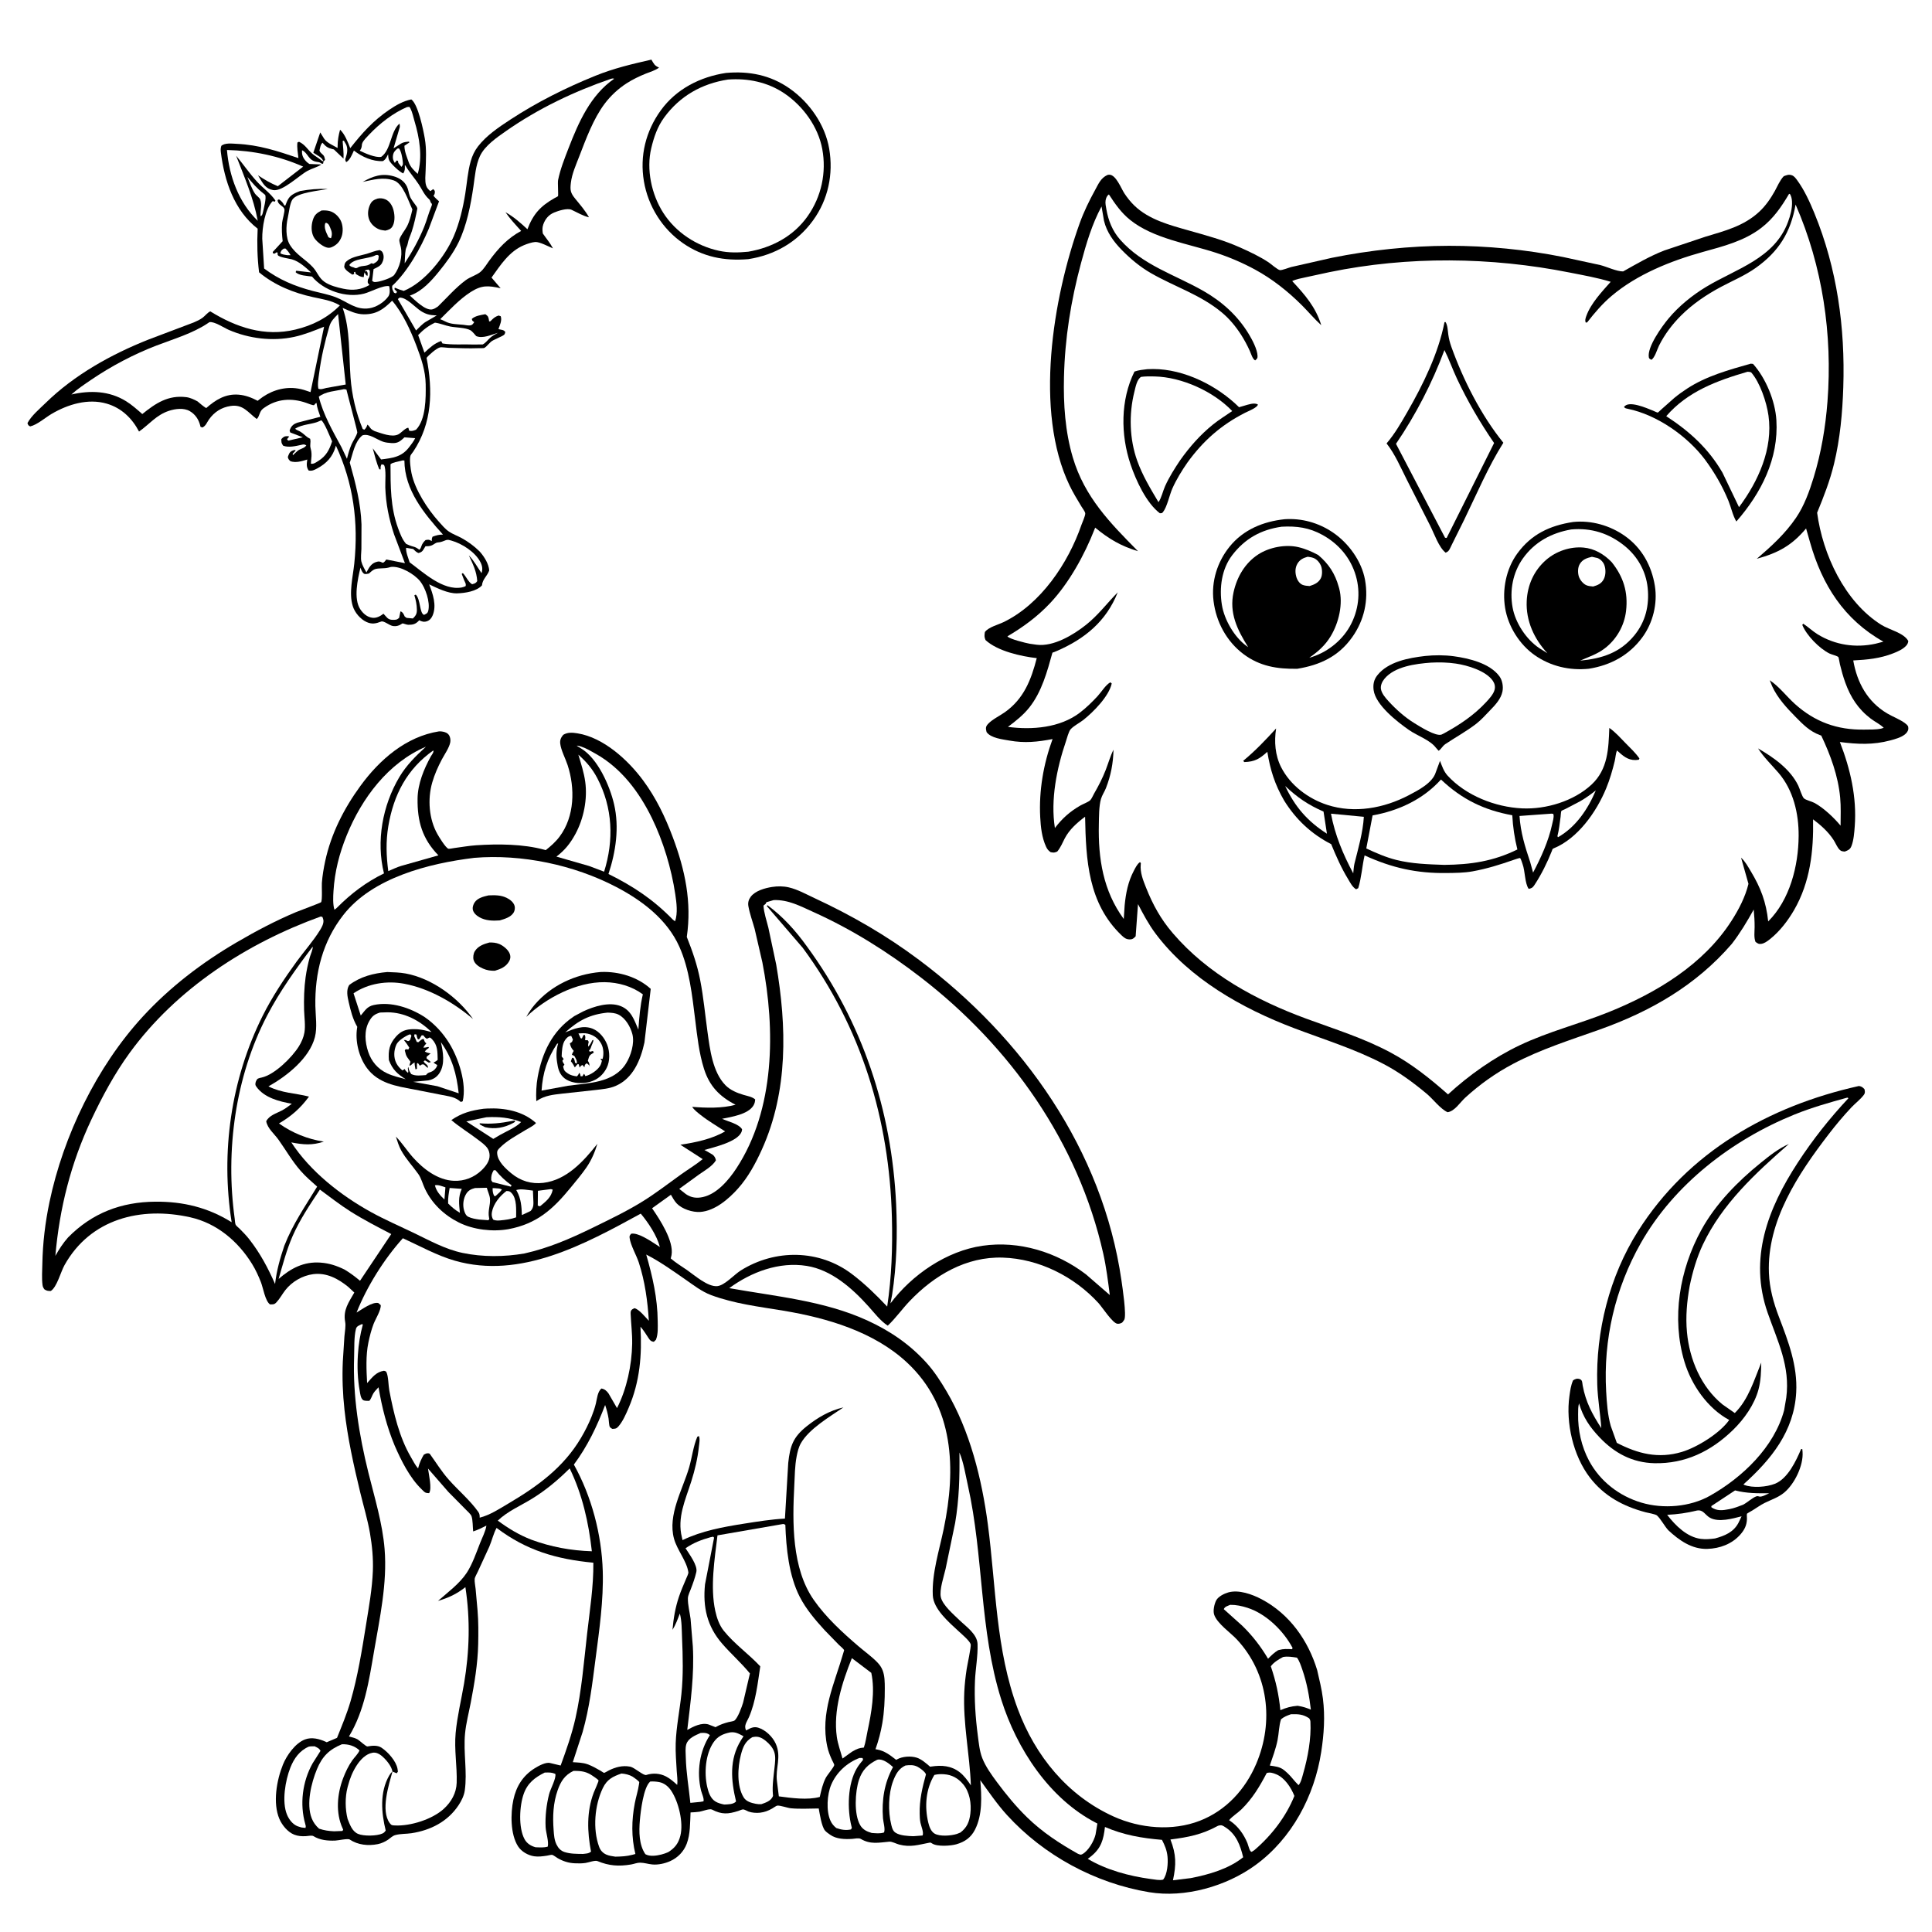
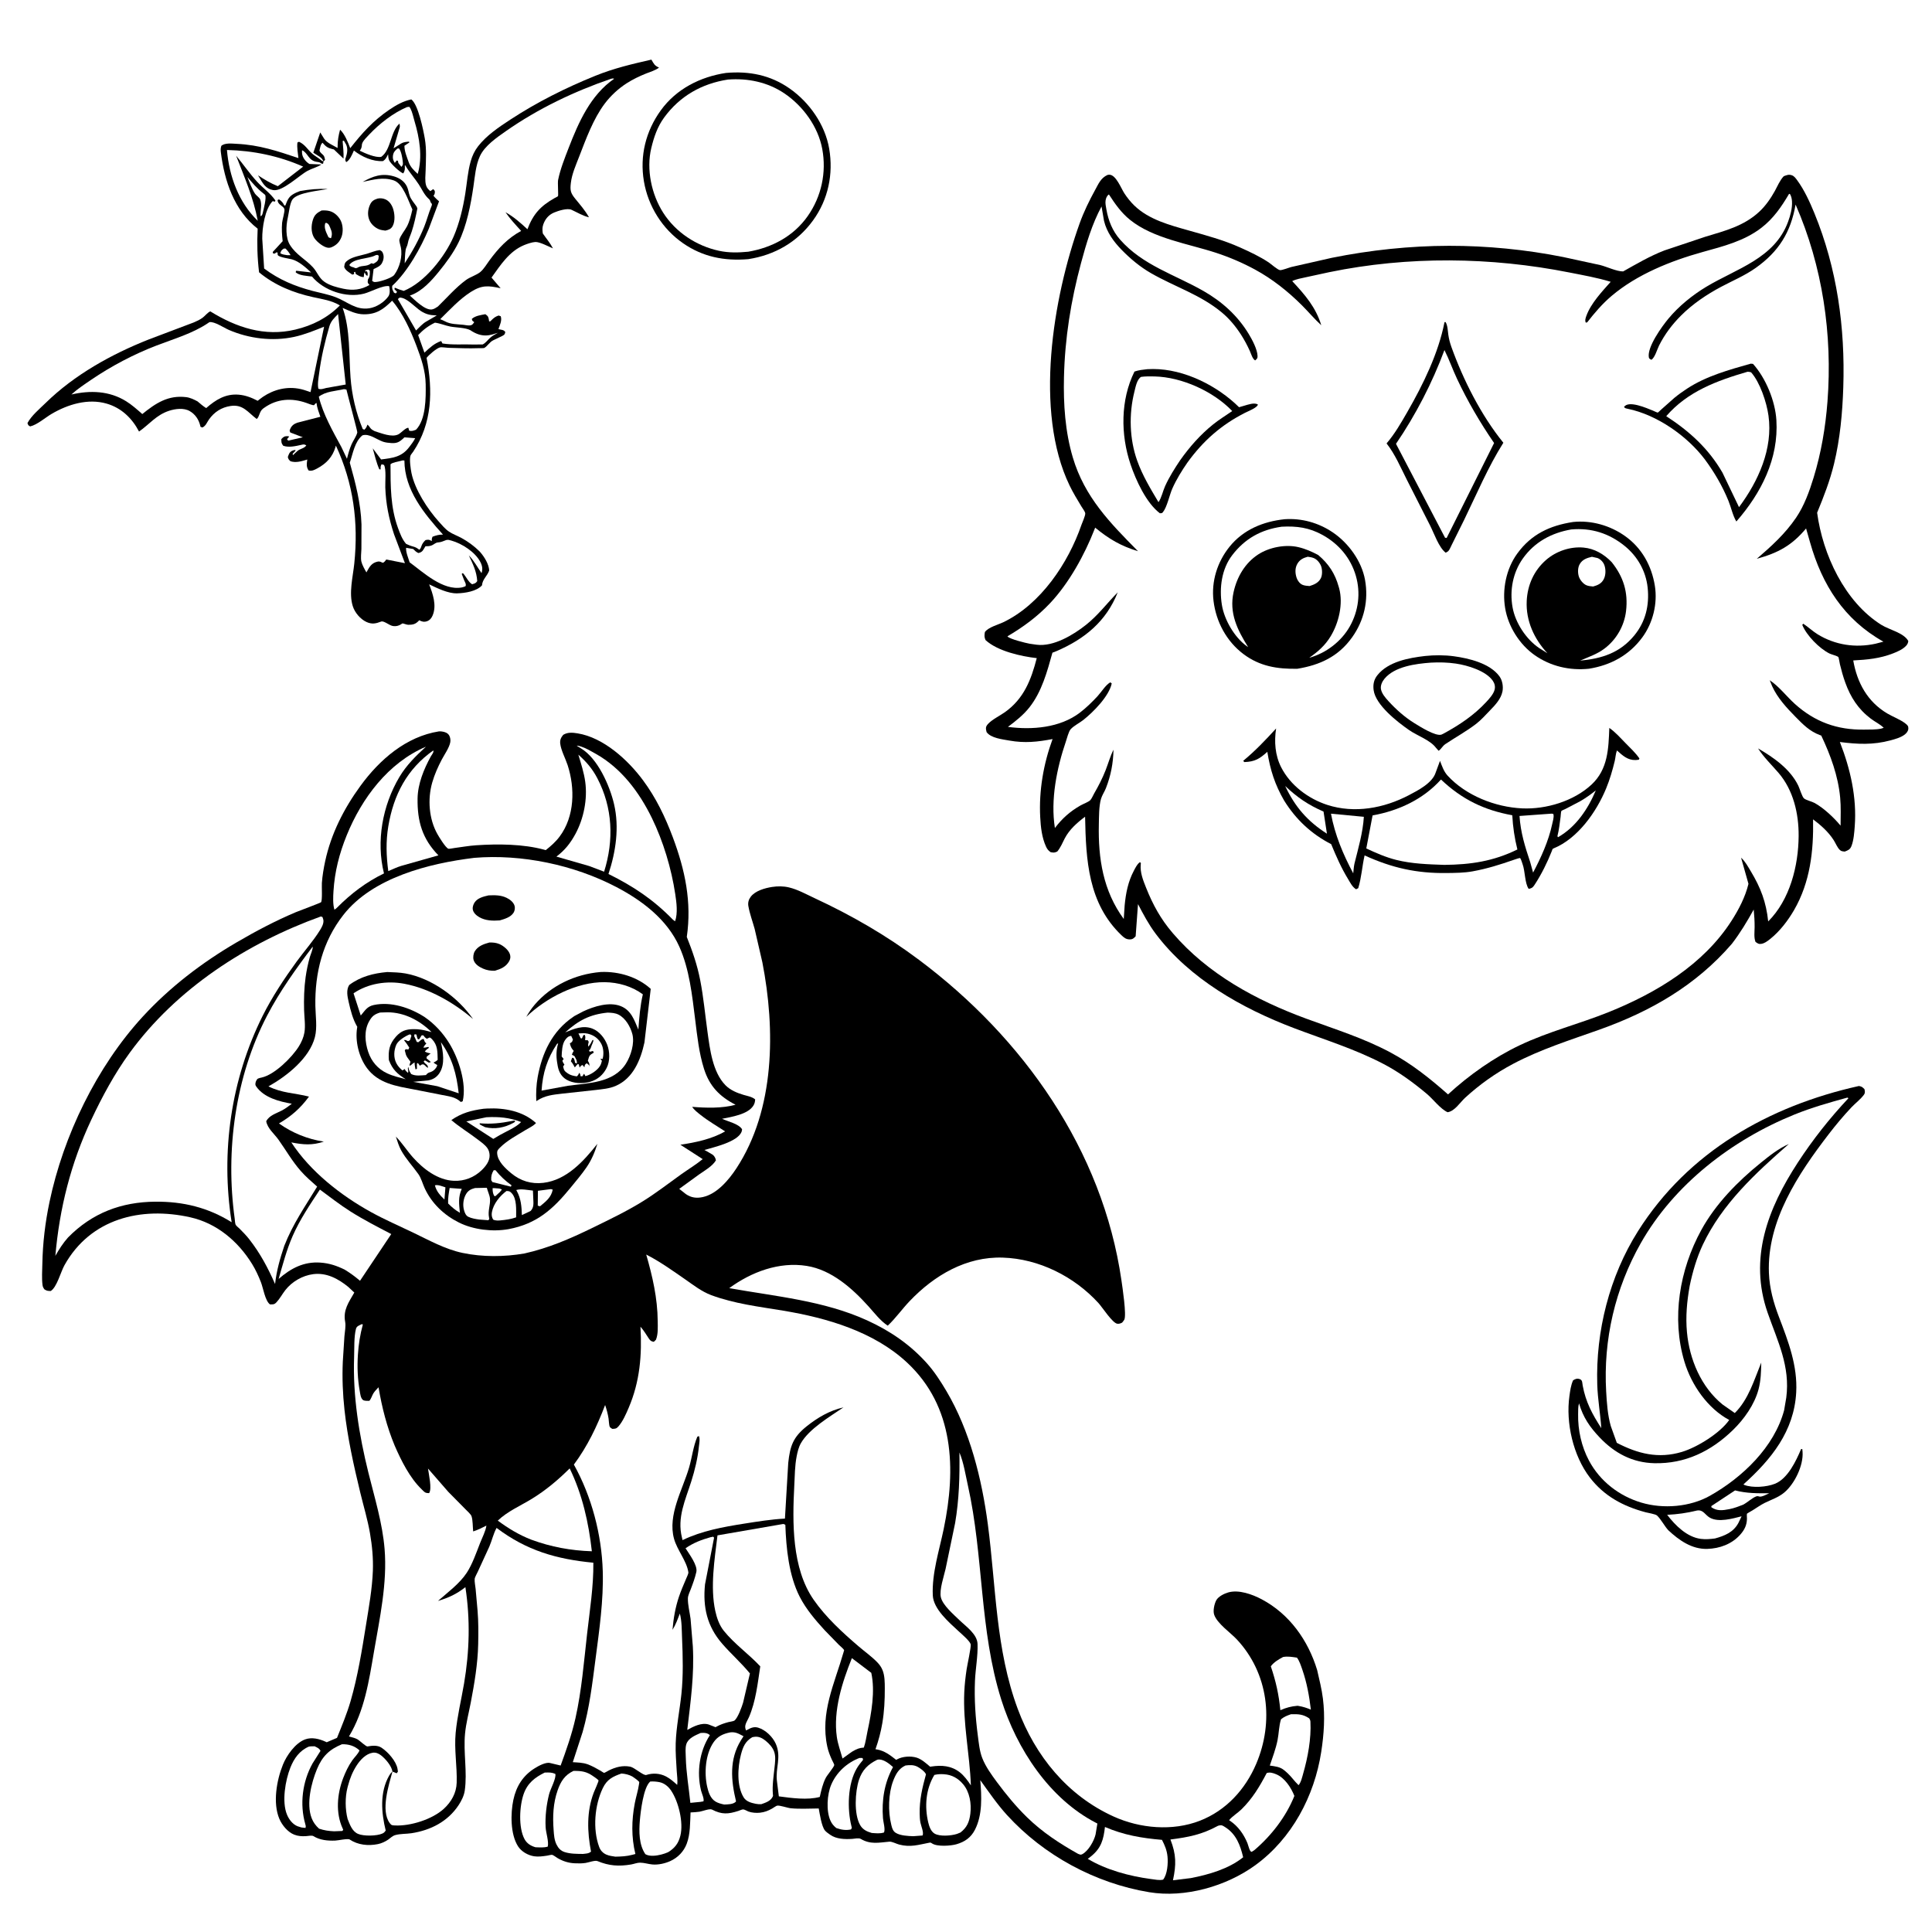
<svg xmlns="http://www.w3.org/2000/svg" version="1.1" style="display: block;" viewBox="0 0 2048 2048" width="1024" height="1024">
  <path transform="translate(0,0)" fill="rgb(255,255,255)" d="M -0 -0 L 2048 0 L 2048 2048 L -0 2048 L -0 -0 z" />
  <path transform="translate(0,0)" fill="rgb(0,0,0)" d="M 769.514 77.321 C 794.047 75.159 816.577 79.508 837.018 93.801 C 858.015 108.484 874.677 132.181 878.994 157.723 C 883.528 184.546 877.957 211.396 861.94 233.534 C 845.222 256.64 821.251 270.371 793.241 274.708 C 767.925 276.839 745.063 272.409 723.971 257.773 C 701.997 242.525 686.975 218.456 682.558 192.111 C 678.049 165.226 684.52 139.039 700.482 116.964 C 716.913 94.241 742.342 81.438 769.514 77.321 z" />
  <path transform="translate(0,0)" fill="rgb(255,255,255)" d="M 771.653 84.331 C 792.733 82.721 813.756 87.054 831.469 98.997 C 851.215 112.311 867.248 134.286 871.628 157.923 C 876.246 182.839 870.768 208.368 856.208 229.077 C 841.204 250.417 818.424 262.461 793.197 266.823 C 782.547 267.838 772.657 268.107 762.143 265.843 C 738.242 260.694 716.232 246.241 703.013 225.5 C 690.618 206.05 684.936 179.606 690.387 156.977 C 693.194 145.321 696.865 134.377 704.019 124.582 C 720.701 101.742 743.978 88.601 771.653 84.331 z" />
  <path transform="translate(0,0)" fill="rgb(0,0,0)" d="M 1970.53 1151.2 C 1973.51 1151.69 1974.32 1152.48 1976.38 1154.5 C 1976.93 1156.74 1977.3 1158.47 1975.82 1160.5 C 1972.31 1165.3 1966.61 1169.56 1962.48 1173.96 C 1954.03 1182.93 1946.02 1192.52 1938.51 1202.29 C 1906.23 1244.26 1872.92 1294.23 1875.13 1349.5 C 1875.79 1365.77 1879.98 1380.88 1885.75 1395.98 C 1895.68 1421.99 1905.59 1447.66 1904.05 1476 C 1901.81 1517.19 1877.65 1546.95 1848.14 1573.5 L 1848.86 1574.03 C 1857.73 1577.52 1872.75 1576.34 1881.5 1572.85 C 1895.17 1567.39 1903.94 1548.57 1909.26 1536.03 L 1910.5 1536.07 L 1910.79 1539.07 C 1911.84 1553.48 1902.32 1573.12 1891.24 1582.27 C 1885.09 1587.35 1877.73 1589.67 1870.68 1593.14 C 1866.24 1595.31 1862.08 1598.42 1857.83 1600.99 C 1857.24 1601.35 1851.97 1604.3 1851.86 1604.6 C 1851.54 1605.5 1851.88 1608.79 1851.85 1609.94 C 1851.69 1616.76 1849.25 1621.72 1844.73 1626.79 C 1835.82 1636.78 1823.03 1641.49 1809.85 1641.89 C 1793.43 1642.39 1779.88 1632.76 1768.43 1622.09 C 1764.28 1617.52 1760.71 1610.44 1756.51 1606.5 C 1754.9 1604.99 1746.76 1603.71 1744.4 1603.07 C 1720.55 1596.7 1700.4 1585.95 1685.16 1566.03 C 1667.68 1543.17 1659.65 1508.3 1663.65 1479.94 C 1664.48 1474.04 1665.1 1468.8 1667.5 1463.25 C 1669.76 1461.78 1671.7 1460.98 1674.5 1461.88 C 1677.66 1462.9 1677.18 1465.91 1677.71 1468.73 C 1680.99 1486.35 1687.78 1498.95 1697.44 1513.89 C 1696.42 1498.44 1693.63 1483.21 1693.16 1467.67 C 1691.44 1411.22 1706.1 1352.95 1736.34 1305.09 C 1789.46 1220.99 1875.07 1172.46 1970.53 1151.2 z" />
  <path transform="translate(0,0)" fill="rgb(255,255,255)" d="M 1839.24 1579.9 C 1851.52 1583.08 1863 1583.02 1875.53 1582.89 C 1873.08 1584.02 1868.53 1586.39 1866.01 1586.5 C 1864.35 1586.58 1863.62 1585.53 1861.82 1586.18 C 1857.31 1587.82 1852.28 1592.73 1847.71 1595.08 C 1842.98 1596.89 1838.26 1598.78 1833.27 1599.73 C 1826.15 1601.09 1820.39 1601.99 1814.16 1597.81 L 1814.09 1596.5 L 1839.24 1579.9 z" />
  <path transform="translate(0,0)" fill="rgb(255,255,255)" d="M 1798.81 1601.23 C 1805.55 1600.04 1807.46 1605.95 1812.5 1608.8 C 1821.83 1614.09 1836.61 1609.75 1846.15 1607.34 L 1844.56 1610.65 L 1842.68 1614.57 C 1837.38 1624.33 1828.09 1628.05 1817.98 1630.83 C 1812.93 1631.48 1808.05 1631.93 1802.97 1631.28 C 1788.21 1629.38 1775.92 1617.05 1767.26 1605.78 C 1778.39 1605.2 1787.98 1603.88 1798.81 1601.23 z" />
  <path transform="translate(0,0)" fill="rgb(255,255,255)" d="M 1958.27 1163.5 C 1958.7 1163.59 1959.04 1163.93 1959.41 1164.17 C 1939.49 1185.43 1921.61 1208.03 1905.7 1232.44 C 1873.97 1281.1 1853.61 1333.91 1873.81 1391.69 C 1884.4 1421.97 1897.87 1448.31 1893.52 1481.56 L 1891.24 1494.96 C 1880.72 1534.09 1846.96 1566.21 1812.59 1585.58 C 1791.43 1597.5 1763.09 1599.73 1740 1592.87 C 1716.37 1585.85 1696.11 1570.24 1684.42 1548.36 C 1676.45 1533.44 1672.56 1515.95 1672.87 1499.09 C 1672.94 1495.31 1672.73 1491.27 1673.83 1487.62 C 1678.21 1502.51 1685.18 1512.69 1695.79 1523.85 C 1711.55 1540.42 1730.48 1550.54 1753.71 1551.06 C 1786.33 1551.8 1813.87 1538.41 1837.04 1515.84 C 1848.86 1504.34 1859.88 1488.85 1864.13 1472.71 C 1866.61 1463.3 1866.82 1454.04 1867 1444.39 C 1859.4 1462.94 1853.56 1483.38 1838.96 1497.88 L 1826.01 1488.84 C 1803.21 1470.3 1790.95 1441.06 1788.26 1412.34 C 1786.69 1395.66 1788.22 1379.6 1791.13 1363.19 C 1794.16 1348.44 1798.65 1333.03 1805.07 1319.4 C 1825.41 1276.29 1860.98 1243.52 1896.26 1212.68 C 1885.3 1217.47 1875.69 1225.18 1866.45 1232.64 C 1842.09 1252.32 1818.57 1276.21 1803.43 1303.88 C 1780.42 1345.92 1771.65 1397.2 1785.6 1443.55 C 1792.99 1468.12 1810.15 1492.96 1833.04 1505.23 C 1823.34 1519.15 1799.16 1534.19 1782.92 1539.07 C 1757.87 1546.6 1736.14 1541.01 1713.88 1529.46 L 1707.5 1511.65 C 1704.14 1499.96 1703.29 1487.13 1702.6 1475.04 C 1699.47 1420.13 1712.11 1365.8 1739.23 1317.92 C 1774.61 1255.44 1836.12 1208.24 1902.07 1181.5 C 1920.43 1174.05 1939.21 1168.73 1958.27 1163.5 z" />
  <path transform="translate(0,0)" fill="rgb(0,0,0)" d="M 342.994 171.033 C 341.225 167.768 340.086 166.871 337 164.964 L 332.135 161.868 L 339.466 140.395 L 343.641 147.083 C 346.534 151.442 353.428 154.275 357.875 156.868 L 357.88 155.043 C 357.926 148.787 358.836 143.515 360.482 137.5 C 365.389 141.829 368.918 151.064 371.275 157.058 C 383.803 141.145 395.535 127.962 412.5 116.448 C 419.713 111.552 427.38 107.112 436 105.393 C 443.227 110.538 448.806 137.987 450.33 146.956 C 452.255 158.28 451.499 169.169 451.192 180.537 C 451.057 185.555 450.225 191.722 451.665 196.5 C 452.522 199.34 454.037 200.732 456.147 202.623 L 459.251 200.452 C 460.435 201.839 461.114 201.935 460.958 203.874 C 460.817 205.633 460.518 206.156 459.5 207.51 C 461.309 209.755 463.209 211.549 465.391 213.428 L 454.524 242.499 C 445.996 262.881 432.125 287.875 415.782 303 C 415.324 306.134 416.267 307.648 417.703 310.29 L 419.5 311.02 L 420.962 309.5 L 418.116 306.5 L 418.5 304.933 C 421.632 306.322 424.615 307.447 427.918 308.363 C 450.101 299.579 471.634 272.107 480.907 250.656 C 487.014 236.53 490.795 220.407 493.217 205.239 C 495.026 193.914 495.805 181.949 498.97 170.914 C 500.648 165.06 503.02 159.938 506.758 155.121 C 515.714 143.579 528.715 134.824 540.828 126.892 C 569.133 108.355 599.712 93.02 631.053 80.349 C 650.876 72.335 669.817 67.927 690.503 63.205 C 693.179 67.692 693.685 69.52 698.622 71.651 C 694.571 74.742 689.347 76.117 684.657 78.015 C 677.69 80.834 670.736 84.143 664.405 88.21 C 655.401 93.994 647.35 101.443 640.928 110 C 628.883 126.048 621.132 147.412 613.944 166 C 610.509 174.881 606.267 184.28 605.142 193.815 C 604.217 201.649 604.723 204.452 609.729 210.62 C 615.073 217.204 620.134 222.892 624.358 230.327 C 618.525 229.173 611.367 224.913 605.833 222.386 C 601.37 220.347 591.687 223.478 587.383 225.292 C 581.594 227.731 577.918 232.123 575.869 238 C 574.719 241.298 574.923 244.096 575.406 247.5 C 579.087 252.855 583.121 257.48 586.161 263.282 C 581.681 261.435 571.988 256.211 567.378 256.527 C 563.81 256.772 558.857 258.462 555.526 259.846 C 539.779 266.388 530.617 280.911 521.034 294.244 L 530.684 305.538 C 517.615 302.692 510.768 302.034 499.047 309.5 C 486.999 317.174 476.797 328.407 466.628 338.36 C 468.387 339.072 470.04 339.727 471.712 340.631 C 477.681 343.856 484.406 343.599 491 344.286 C 493.81 344.579 496.584 345.438 499.385 344.711 C 501.028 344.285 501.707 342.762 502.713 341.5 C 500.92 340.11 500.63 340.417 500.148 338.067 C 503.977 334.639 509.588 334.008 514.5 333.062 C 517.472 335.198 517.759 335.893 518.339 339.58 L 518.5 340.78 C 520.346 340.412 519.541 340.848 520.771 339.616 C 523.357 337.024 525.039 335.655 528.5 334.465 L 530.778 335.217 C 532.363 339.523 529.875 344.64 528.368 348.848 C 531.406 349.835 533.866 349.258 535.637 352 C 534.982 354.475 535.042 354.599 532.752 355.942 L 522.863 360.706 C 518.897 362.615 516.873 366.789 513.423 368.814 C 512.755 369.206 508.556 369.039 507.649 369.076 C 496.826 369.508 485.984 368.979 475.16 368.703 C 472.954 368.647 468.28 367.775 466.404 368.26 C 462.592 369.244 454.498 376.283 452.183 379.379 C 458.989 414.027 458.202 448.593 438.006 478.811 C 437.305 479.861 435.392 482.02 435.06 483.163 C 433.882 487.222 435.303 497.199 436.2 501.518 C 439.902 519.327 453.15 539.524 465.134 552.934 C 468.292 556.468 472.006 560.891 475.938 563.533 C 480.037 566.287 484.917 567.944 489.245 570.32 C 496.107 574.086 502.915 579.085 508.451 584.606 L 509.084 585.321 C 513.519 590.462 518.14 597.852 518.586 604.745 C 516.487 610.695 511.434 613.983 510.925 620.5 C 505.185 626.894 492.914 628.746 484.5 628.971 C 474.889 629.227 463.552 623.502 454.934 619.44 C 458.825 629.639 463.092 641.58 458.634 652.344 C 457.434 655.242 455.562 657.538 452.528 658.571 C 449.519 659.595 447.125 658.951 444.406 657.5 L 443.79 658.163 C 440.354 661.736 437.556 662.308 432.743 662.31 C 430.904 662.311 427.066 660.529 426.518 660.913 C 423.307 663.165 420.039 664.284 416.085 663.514 C 412.546 662.824 406.843 657.803 404.051 658.882 C 398.369 661.079 394.191 661.935 388.5 659.328 C 381.946 656.327 376.104 649.388 373.953 642.532 C 369.594 628.643 374.102 611.517 375.56 597.37 C 380.068 553.616 374.685 512.461 356.056 472.333 L 355.667 473.734 C 352.593 484.354 345.985 491.331 336.386 496.5 C 333.277 498.174 330.774 499.535 327.171 498.736 C 324.527 494.92 325.117 491.691 325.73 487.136 L 324.377 487.54 C 318.899 489.141 313.644 490.693 308 488.971 C 306.221 487.469 305.677 486.765 305.101 484.5 C 306.056 481.828 306.696 479.339 309.5 477.932 C 310.621 477.37 311.34 477.268 312.5 477.005 L 313.49 477.5 L 310.243 481 L 310.5 482.49 L 314.86 478.445 C 317.851 475.453 322.343 475.701 324.714 472.124 C 322.442 470.678 321.464 471.106 318.969 471.66 C 313.141 472.955 306.04 474.614 300.208 472.5 C 298.097 469.597 298.315 468.964 298.218 465.5 C 300.224 463.345 301.375 462.304 304.5 462.348 C 305.492 462.361 305.755 462.495 306.596 462.757 L 304.248 465.5 L 305.5 467.096 L 321.034 463.539 L 307.795 458.5 C 306.969 456.509 306.708 456.973 307.648 454.705 C 309.113 451.173 311.687 449.268 315.247 448.065 L 339.602 441.799 C 337.994 437.003 336.012 432.156 335.5 427.103 C 334.117 427.531 333.181 429.436 332.893 429.5 C 331.459 429.819 326.358 427.66 324.689 427.08 C 309.209 421.697 293.719 422.562 280.151 432.228 L 278.975 433.05 C 274.75 436.197 275.325 441.438 272.152 444.163 C 262.791 437.197 257.718 428.362 244.473 430.349 C 234.812 431.799 227.154 436.688 221.5 444.696 C 219.288 447.828 218.223 451.507 214.5 453.181 L 212.537 452.406 L 212.271 451.244 C 210.661 444.696 207.077 439.257 201.165 435.804 C 194.824 432.101 185.778 433.298 179.135 435.483 C 165.61 439.934 158.498 449.672 147.393 457.463 C 139.998 443.358 128.741 432.406 113.094 427.866 C 93.253 422.109 71.969 428.62 54.786 438.694 C 47.995 442.676 39.539 450.247 32 452.019 C 29.843 450.885 29.986 450.804 29.105 448.5 C 33.321 440.56 41.925 433.467 48.355 427.17 C 78.858 397.296 118.024 375.557 157.5 359.906 L 205.493 341.764 C 208.752 340.367 211.968 338.886 214.827 336.757 C 217.431 334.818 220.019 331.298 222.901 330.059 C 250.565 347.129 280.372 357.162 313.06 349.378 C 331.226 345.051 347.187 337.012 360.306 323.742 C 351.302 318.423 342.075 317.224 332 315.012 C 311.098 310.422 291.238 302.469 274.623 288.671 C 272.752 273.081 272.341 258.065 273.123 242.411 C 248.235 223.118 237.894 191.731 234.115 161.43 C 233.791 158.831 233.847 157.117 234.589 154.635 C 238.36 151.211 245.99 152.241 250.915 152.471 C 274.775 153.586 293.975 160.101 316.349 167.584 C 315.734 162.169 314.653 156.495 315.273 151.062 L 317 150.289 C 323.425 153.239 325.979 158.509 331 162.923 C 333.775 165.363 337.19 167.146 340.074 169.5 C 341.772 170.885 340.904 170.407 342.994 171.033 z" />
  <path transform="translate(0,0)" fill="rgb(255,255,255)" d="M 300.841 263.5 L 302.661 263.472 C 304.956 265.708 306.426 267.718 308.003 270.5 L 304.5 270.51 C 301.86 270.104 299.484 269.859 297.125 268.5 C 298.093 265.452 298.237 265.384 300.841 263.5 z" />
  <path transform="translate(0,0)" fill="rgb(255,255,255)" d="M 421.245 157.5 L 422.878 157.307 C 425.255 159.852 426.602 167.475 426.919 171.049 C 427.195 174.153 427.495 174.54 425.5 176.899 L 422.256 172.748 L 421.826 170.5 L 420.5 170.117 L 418.5 172.661 C 416.959 170.225 416.203 168.361 416.5 165.459 C 416.887 161.678 418.451 159.901 421.245 157.5 z" />
  <path transform="translate(0,0)" fill="rgb(255,255,255)" d="M 262.22 187.561 C 267.633 194.106 272.38 199.715 279.129 204.996 L 280.981 206.527 C 282.855 209.212 279.313 222.283 278.5 225.87 C 278.017 227.712 277.88 227.862 276.5 229.398 L 276.097 228 C 276.113 222.877 277.949 216.316 275.719 211.181 C 274.966 209.448 271.531 207.126 270.315 205.312 C 266.848 200.141 264.575 193.318 262.22 187.561 z" />
  <path transform="translate(0,0)" fill="rgb(255,255,255)" d="M 398.24 270.5 C 400.589 270.137 399.507 269.921 401.5 271.076 L 401.131 274.5 C 400.405 277.198 397.963 278.378 395.732 279.633 L 393.857 279.013 L 392.942 279.5 C 388.372 282.84 384.081 281.042 379.526 283.408 C 377.626 284.395 379.399 283.925 376.5 284.231 C 374.073 282.689 372.248 283.464 370.258 281 C 374.661 273.833 389.985 274.497 397.257 270.987 L 398.24 270.5 z" />
  <path transform="translate(0,0)" fill="rgb(255,255,255)" d="M 423.58 315.5 C 430.918 315.085 439.877 325.713 446.213 329.76 C 451.347 333.039 455.671 334.129 461.634 334.308 L 463.069 334.334 L 451.639 340.961 C 447.733 343.254 444.315 347.188 441.023 350.307 L 421.73 317.031 L 423.58 315.5 z" />
-   <path transform="translate(0,0)" fill="rgb(255,255,255)" d="M 340.485 445.5 C 343.835 447.359 349.939 463.482 352.048 467.896 C 349.104 476.806 345.855 483.35 337.54 488.546 C 335.011 490.126 332.528 492.177 329.567 491.5 L 329.768 488.759 C 330.133 485.467 330.505 481.785 330 478.5 C 329.554 475.602 328.532 473.983 328.945 470.897 C 329.228 468.783 329.207 467.284 328.803 465.149 L 326.116 463.657 C 322.711 461.085 320.329 458.274 316.246 456.501 C 314.786 455.868 313.995 455.512 312.822 454.5 C 320.876 449.185 331.227 450.222 339.696 445.927 L 340.485 445.5 z" />
-   <path transform="translate(0,0)" fill="rgb(255,255,255)" d="M 461.07 342.036 C 466.751 342.759 471.708 345.052 477.242 346.125 C 483.241 347.289 493.402 347.238 498.495 349.981 C 500.609 351.119 503.127 354.466 504.824 356.29 C 512.001 359.201 520.826 354.797 527.9 352.722 C 525.025 354.308 521.964 355.915 519.514 358.123 C 516.975 360.411 514.766 363.628 511.683 365.116 L 502.251 365.212 C 491.299 364.74 479.805 365.857 469 364.081 L 467.66 361.5 C 460.389 363.924 455.414 368.737 449.908 373.824 L 443.262 355.222 C 448.547 349.582 454.111 345.394 461.07 342.036 z" />
+   <path transform="translate(0,0)" fill="rgb(255,255,255)" d="M 461.07 342.036 C 466.751 342.759 471.708 345.052 477.242 346.125 C 483.241 347.289 493.402 347.238 498.495 349.981 C 512.001 359.201 520.826 354.797 527.9 352.722 C 525.025 354.308 521.964 355.915 519.514 358.123 C 516.975 360.411 514.766 363.628 511.683 365.116 L 502.251 365.212 C 491.299 364.74 479.805 365.857 469 364.081 L 467.66 361.5 C 460.389 363.924 455.414 368.737 449.908 373.824 L 443.262 355.222 C 448.547 349.582 454.111 345.394 461.07 342.036 z" />
  <path transform="translate(0,0)" fill="rgb(255,255,255)" d="M 358.375 332.898 L 366.482 407.603 L 345.845 411.275 C 343.224 411.904 340.063 413.226 337.5 412.056 C 336.386 407.297 337.659 400.682 338.276 395.852 C 340.46 378.744 344.297 362.538 349.132 346 C 350.803 340.282 354.303 337.046 358.375 332.898 z" />
  <path transform="translate(0,0)" fill="rgb(255,255,255)" d="M 364.661 412.5 L 367.231 412.947 C 368.24 417.611 378.987 457.294 378.759 458.362 C 377.911 462.324 374.407 467.024 372.709 470.891 C 370.538 475.833 369.1 481.095 367.786 486.316 L 361.935 473.987 C 352.929 457.37 342.382 438.998 337.953 420.5 C 345.279 414.789 355.741 414.592 364.661 412.5 z" />
  <path transform="translate(0,0)" fill="rgb(255,255,255)" d="M 431.399 113.5 L 433.946 113.239 L 435.125 115.085 C 437.167 119.056 438.132 124.213 439.421 128.5 C 444.645 145.884 448.139 166.554 442.789 184.338 C 438.793 180.619 435.039 177.121 433.207 171.852 C 431.232 166.171 428.73 160.589 428.715 154.5 L 433.985 151 L 433.5 150.116 C 430.617 150.443 427.768 150.569 425.238 152.108 L 417.191 157.231 L 423.842 134.5 C 423.845 133.229 423.721 132.244 423.5 131.005 C 413.767 139.356 414.73 158.714 404.128 166.252 C 398.112 167.423 386.81 162.464 381.343 159.733 C 382.866 157.859 383.237 156.698 383.545 154.301 C 383.721 152.932 383.528 152.857 384.145 151.5 C 385.515 148.486 388.943 145.196 391.238 142.761 C 402.209 131.114 416.642 119.814 431.399 113.5 z" />
  <path transform="translate(0,0)" fill="rgb(255,255,255)" d="M 425.096 488.5 C 427.303 487.899 426.113 488.06 428.68 488.143 C 428.891 519.568 449.576 544.426 469.582 566.702 C 465.417 566.645 462.386 567.486 458.5 568.93 C 457.937 570.226 457.693 570.964 457.69 572.415 L 457.736 573.571 C 454.596 571.915 454.569 571.852 451.092 572.5 C 449.086 574.347 447.498 576.451 446.661 579.056 C 446.13 580.707 445.809 581.537 444.5 582.779 C 442.384 581.16 440.68 580.035 438.062 579.384 C 435.353 578.709 433.025 577.717 430.5 576.544 C 426.353 571.835 424.073 565.612 421.926 559.769 C 413.836 537.756 414.004 515.255 413.95 492.151 C 416.085 490.139 422.127 489.313 425.096 488.5 z" />
  <path transform="translate(0,0)" fill="rgb(255,255,255)" d="M 472.924 572.5 C 475.024 571.902 476.455 572.478 478.507 573.052 C 489.748 576.196 503.686 585.116 509.2 595.751 C 511.279 599.762 511.86 603.276 510.447 607.562 C 505.712 600.76 502.875 594.896 496.975 588.704 C 501.305 597.93 505.228 605.696 505.893 616 C 504.162 618.511 503.324 618.405 500.5 619.326 C 496.659 617.386 493.883 610.743 490.664 607.5 L 489.423 608.342 L 491.978 614.965 C 492.88 617.169 494.383 619.116 493.5 621.387 C 492.162 621.947 490.934 622.458 489.5 622.724 C 469.562 626.419 448.749 606.738 434.205 596.063 C 432.852 591.557 430.074 585.348 430.5 580.69 L 438 581.967 C 439.827 583.826 441.076 585.154 443.5 586.23 C 448.238 585.22 448.468 582.917 451 579.042 C 453.501 579.072 455.668 579.017 458 577.981 C 460.321 576.95 461.787 575.096 464.459 574.974 C 467.427 574.838 470.149 573.55 472.924 572.5 z" />
-   <path transform="translate(0,0)" fill="rgb(255,255,255)" d="M 412.762 601.417 L 414.5 600.96 C 424.693 599.851 439.359 608.702 445.334 616.103 C 450.878 622.97 456.294 638.297 453.961 647.5 C 453.256 650.281 451.806 650.604 449.5 651.806 C 444.559 650.034 445.982 635.45 440.73 630.316 L 439.251 631 C 440.759 635.898 441.845 641.1 441.911 646.239 C 441.969 650.746 440.761 652.559 437.703 655.606 L 431.023 654.987 L 428.987 653.5 L 428.519 652.386 C 427.498 650.37 426.682 648.668 424.5 648.073 L 423.09 655 C 420.538 657.177 419.561 657.03 416.168 657.051 C 410.957 657.084 409.711 653.75 406.5 650.571 C 403.127 653.155 399.192 655.386 394.795 654.861 C 389.296 654.205 385.023 650.47 382.013 646 C 374.452 634.772 379.23 613.799 382.109 601.707 C 382.955 603.991 383.567 606.179 385.447 607.847 C 386.892 609.129 389.188 608.244 391 608.008 C 392.751 606.502 395.166 604.14 397.327 603.395 C 401.409 601.987 407.113 602.906 411.673 601.715 L 412.762 601.417 z" />
  <path transform="translate(0,0)" fill="rgb(255,255,255)" d="M 384.161 461.5 C 391.295 459.17 399.337 465.96 406 468.222 C 408.717 469.145 411.919 469.478 414.77 469.657 C 420.743 470.031 423.329 468.621 427.685 464.573 L 428.714 463.589 L 440.11 464.492 C 438.466 467.895 436.029 471.009 433.737 474.002 C 425.666 484.543 416.304 485.473 403.969 487.042 L 395.127 475.221 C 397.204 482.64 398.949 490.478 402.115 497.5 L 403.5 497.551 C 403.444 495.018 403.252 494.292 404.5 492.136 L 407 492.82 C 409.592 496.822 408.23 511.204 408.426 516.64 C 409.065 534.34 412.144 549.426 417.66 566.248 L 429.24 596.991 L 409.5 593.092 C 404.538 599.994 405.788 593.998 399.793 595.459 C 394.151 596.834 391.813 600.545 389.224 605.3 L 388.431 606.777 C 386.605 603.642 383.903 598.862 383.083 595.344 C 382.188 591.508 383 586.018 383.096 582.056 L 383.2 555.908 C 382.433 533.391 376.863 512.006 370.793 490.445 C 374.124 480.734 375.958 468.179 384.161 461.5 z" />
  <path transform="translate(0,0)" fill="rgb(255,255,255)" d="M 415.68 318.755 C 427.009 331.952 435.413 350.557 441.5 366.683 C 446.538 380.028 451.035 392.992 451.249 407.393 C 451.462 421.695 451.572 444.595 441.025 455.5 C 438.346 456.507 436.62 457.341 433.726 456.5 L 432.91 453.5 C 430.165 453.149 425.224 458.925 422.302 460.42 C 415.345 463.98 404.397 459.233 397.38 457.135 C 395.13 455.973 393.573 455.267 392.137 453.13 C 391.21 451.751 390.768 451.087 389.5 450.1 C 388.66 452.48 388.13 453.79 386.244 455.5 L 384.5 454.765 C 377.32 437.559 372.962 418.753 371.581 400.173 C 369.789 376.086 371.36 349.373 363.222 326.403 C 370.469 329.571 377.532 333.101 385.594 333.177 C 399.102 333.304 406.484 327.828 415.68 318.755 z" />
  <path transform="translate(0,0)" fill="rgb(255,255,255)" d="M 221.971 341.5 C 227.255 340.574 237.248 347.407 242.592 349.72 C 263.976 358.975 288.886 362.037 311.75 357.125 C 322.694 354.774 333.168 350.454 343.538 346.323 L 329.174 415.656 L 325 414.25 C 321.063 412.871 317.32 411.954 313.168 411.52 C 299.048 410.042 285.308 415.009 274.488 423.788 L 273.165 424.87 C 266.812 421.537 260.214 418.959 253 418.367 C 239.071 417.224 228.552 423.838 218.575 432.586 C 215.301 430.676 212.373 427.913 209.431 425.516 C 205.822 423.519 201.579 421.509 197.457 420.998 C 178.222 418.618 165.046 427.411 150.831 438.921 C 145.502 434.208 139.824 429.155 133.785 425.386 C 115.881 414.212 95.586 413.618 75.675 418.189 C 82.023 412.394 89.459 407.49 96.544 402.659 C 117.751 388.197 141.894 375.485 165.868 366.287 C 184.139 359.278 204.277 353.476 220.557 342.465 L 221.971 341.5 z" />
  <path transform="translate(0,0)" fill="rgb(255,255,255)" d="M 647.722 83.5 C 649.222 83.217 649.561 82.95 651.037 83.5 C 626.02 100.654 613.314 129.612 602.719 156.99 C 598.497 167.901 593.931 179.35 591.599 190.851 C 591.044 193.588 592.033 207.105 591.507 207.936 C 591.271 208.309 588.143 209.83 587.698 210.083 C 572.947 218.487 565.218 226.855 559.088 243.015 C 551.754 236.178 544.622 229.856 535.823 224.95 C 540.699 232.111 546.636 238.379 552.44 244.783 C 538.027 252.614 528.409 263.056 518.731 276.17 C 515.931 279.965 512.877 285.245 509.233 288.267 C 505.047 291.738 498.535 293.469 493.85 296.897 C 483.19 304.697 473.695 315.684 464.199 324.912 C 462.263 326.174 460.189 327.665 457.855 328.021 C 450.451 329.149 439.496 317.774 434.447 313.32 L 436.038 312.752 C 447.775 308.272 457.482 297.494 465.183 287.987 C 473.019 278.315 480.618 268.129 486.085 256.893 C 494.818 238.943 498.957 217.384 501.848 197.743 C 503.393 187.25 504.246 175.238 508.719 165.549 C 513.841 154.454 526.717 145.685 536.449 138.886 C 570.51 115.089 608.536 96.961 647.722 83.5 z" />
  <path transform="translate(0,0)" fill="rgb(255,255,255)" d="M 342.994 171.033 L 344.591 169.469 C 344.228 168.187 344.103 166.811 343.5 165.622 C 342.298 163.25 339.523 162.587 338.644 159.5 C 339.33 156.815 339.678 153.168 341.872 151.315 C 345.38 155.399 347.401 156.858 352.588 158.103 L 353.94 158.399 L 364.12 168.131 C 364.511 162.086 363.598 155.569 363.207 149.5 L 364.5 149.099 L 366.79 153.014 C 368.968 157.235 368.112 162.487 366.618 166.825 L 366.131 168.133 C 365.837 169.907 366.22 170.471 367 171.88 C 370.773 169.758 372.867 164.601 374.601 160.798 L 375.152 159.568 C 383.547 166.234 395.221 171.447 406 170.76 C 408.675 169.04 409.516 167.297 410.882 164.551 L 411.392 163.5 C 411.54 165.611 411.64 168.11 412.559 170.045 C 414.223 173.553 423.815 182.597 427.5 183.838 C 429.509 180.471 429.184 178.957 429.131 175.127 C 430.053 175.68 429.655 175.311 430.334 176.451 C 434.37 183.226 439.661 188.931 443.933 195.5 C 447.596 201.133 449.724 206.603 454.841 211.184 C 456.596 212.754 455.633 214.163 457.862 216.138 C 457.675 218.046 457.891 217.416 457.238 218.971 C 454.303 225.967 452.521 233.276 449.695 240.32 C 444.348 253.643 436.888 267.143 428.991 279.12 C 429.266 274.456 429.232 269.358 430.027 264.776 C 430.416 262.53 431.795 260.721 432.157 258.465 C 432.924 253.691 435.028 249.845 436.5 245.313 C 439.056 237.445 440.816 229.155 442.417 221.041 C 441.654 218.877 442.088 219.613 440.826 217.842 C 438.565 214.667 435.732 211.396 434.373 207.71 C 433.162 204.424 432.903 200.913 431.352 197.715 C 428.559 191.955 423.405 188.642 417.421 186.92 C 404.787 183.285 395.342 186.766 384.438 192.833 C 395.785 190.483 405.869 187.41 417.384 191.23 C 427.283 194.513 432.827 212.964 437.145 222.038 C 435.748 228.171 434.298 234.365 431.404 239.997 C 429.344 244.006 424.419 249.861 423.389 253.943 C 422.989 255.525 424.524 260.3 424.891 262.097 C 426.862 271.758 423.694 283.478 417.921 291.382 C 415.568 294.603 403.659 298.315 399.932 298.729 C 397.323 299.018 396.575 299.411 394.5 297.727 L 396.005 285.27 C 399.173 283.729 402.985 282.285 404.806 279.078 C 406.472 276.144 407.287 272.265 406.112 269 C 405.196 266.457 404.765 266.253 402.5 265.093 C 397.612 265.707 393.46 267.684 388.78 269.048 C 382.722 270.812 373.977 272.132 368.917 275.755 C 365.651 278.093 365.339 279.115 364.871 283 C 365.995 286.614 370.536 288.987 373.5 291.128 L 375.424 290.5 L 375.273 288.5 L 376.5 288.143 L 377.192 290.5 C 380.277 292.195 382.085 293.728 385.645 293.696 C 385.656 291.774 385.836 290.472 386.5 288.667 C 387.468 290.454 387.579 291.664 389.5 292.486 C 389.879 289.937 390.068 289.725 388.847 287.5 L 387.151 287.786 L 387.246 286.5 L 390.5 285.717 L 392.003 287 C 392.023 289.695 392.299 292.23 390.971 294.662 C 389.856 296.705 390.145 295.316 389.814 297.943 C 389.535 300.157 390.388 300.413 391.654 302.088 C 382.741 307.284 373.97 308.159 364 306.077 C 357.487 304.717 349.626 302.671 344.116 298.881 C 337.845 294.566 336.496 288.524 331.703 283.309 C 323.704 274.605 313.937 270.183 307.349 259.642 C 302.618 252.071 303.084 239.352 305.057 230.927 C 306.169 226.178 307.209 215.055 310.197 211.216 C 315.875 203.917 338.392 202.215 347.427 200.301 C 337.151 199.916 328.221 200.688 318.114 202.501 L 314 204.155 C 307.624 207.143 305.536 209.656 303.132 216.23 L 302.682 217.5 L 301.5 218.026 C 299.893 214.821 298.738 213.358 295.762 211.332 L 294.241 212.05 C 294.438 217.398 300.43 217.954 301.466 221.731 C 302.099 224.039 299.311 233.019 299.046 236.078 C 298.475 242.65 298.897 249.13 299.643 255.665 L 289.15 267.068 L 289.285 268.5 L 291 268.896 L 293.5 267.29 C 295.165 268.801 293.732 269.209 294.557 270.5 C 296.012 272.776 306.85 274.175 309.5 274.929 C 317.091 277.088 324.134 283.569 329.788 288.793 L 314 287.001 L 313.365 288.5 C 317.02 292.224 325.475 292.398 330.757 293.157 C 343.09 308.026 366.958 316.172 385.939 311.263 C 392.954 309.449 405.837 302.202 412.5 303.332 L 412.763 304.327 C 413.334 307.345 413.449 311.686 411.666 314.188 C 407.228 320.415 399.074 325.625 391.5 326.784 C 377.06 328.994 368.262 319.778 355.771 315.011 C 348.051 312.065 339.579 310.545 331.589 308.445 C 312.447 303.413 295.931 296.554 279.997 284.648 L 278.004 253.094 C 277.847 241.653 280.76 221.682 289 213.24 L 291.5 213.744 L 291.933 212.5 C 286.418 204.521 278.906 199.611 272.465 192.577 C 264.577 183.96 257.816 174.059 250.317 165.066 C 259.19 188.223 268.642 209.445 273.235 234.055 C 253.025 214.676 242.84 186.537 240.585 158.989 C 268.43 159.641 295.875 165.335 321.378 176.617 L 294.52 197.377 C 286.841 194.259 280.354 190.429 273.496 185.822 L 274.828 188.048 C 278.677 194.417 281.488 200.061 289.465 201.5 C 299.542 203.317 316.951 186.03 326.007 181.097 C 330.7 178.541 336.327 177.314 340.711 174.352 L 328 173.811 C 326.148 172.646 324.809 171.52 323.426 169.8 C 320.721 166.435 319.847 163.522 320.212 159.271 C 326.574 162.091 326.651 170.084 335.675 171.557 C 337.384 171.836 338.286 171.774 339.804 172.708 C 341.462 173.728 339.875 173.211 342.453 173.617 L 342.994 171.033 z" />
  <path transform="translate(0,0)" fill="rgb(0,0,0)" d="M 400.237 210.5 C 403.065 209.912 405.895 210.173 408.563 211.324 C 412.441 212.998 415.082 216.756 416.471 220.639 C 418.419 226.088 419.079 234.158 416.338 239.436 C 414.525 242.929 411.979 243.598 408.5 244.467 C 406.162 244.158 403.693 243.881 401.5 242.951 C 397.201 241.126 393.34 237.569 391.529 233.232 C 389.302 227.898 389.914 221.771 392.406 216.632 C 394.209 212.914 396.462 211.782 400.237 210.5 z" />
  <path transform="translate(0,0)" fill="rgb(0,0,0)" d="M 340.875 223.124 C 343.929 222.964 346.68 222.989 349.657 223.804 C 354.407 225.103 358.601 229.066 360.922 233.331 C 363.607 238.269 363.989 245.798 362.041 251.051 C 360.063 256.385 356.677 259.88 351.5 262.07 C 349.444 262.885 347.839 262.837 345.756 262.171 C 341.232 260.726 334.735 255.427 332.529 251.214 C 329.704 245.819 329.854 239.05 331.588 233.342 C 333.267 227.814 335.828 225.698 340.875 223.124 z" />
  <path transform="translate(0,0)" fill="rgb(255,255,255)" d="M 344.786 236.5 L 345.882 236.233 C 348.623 237.329 348.918 238.949 350.122 241.654 C 351.89 245.625 352.404 248.514 350.878 252.5 C 349.904 252.412 349.079 251.902 348.195 251.5 C 345.972 246.585 343.135 241.82 344.786 236.5 z" />
  <path transform="translate(0,0)" fill="rgb(0,0,0)" d="M 1173.86 185.5 C 1174.7 185.319 1175.14 185.183 1176.05 185.204 C 1183.05 185.363 1188.43 199.685 1191.9 205 C 1194.93 209.642 1198.54 214.131 1202.53 217.983 C 1217.99 232.905 1240.06 238.63 1260.13 244.318 C 1278.61 249.558 1296.98 254.434 1314.56 262.332 C 1324.87 266.96 1335.54 271.948 1344.95 278.225 C 1347.28 279.785 1354.33 286.031 1356.82 286.348 C 1358.98 286.624 1366.48 283.631 1368.87 283.034 L 1411.83 273.289 C 1452.5 265.095 1494.5 260.632 1536 260.562 C 1576.07 260.494 1617.72 264.574 1657.03 272.457 L 1696.5 281.024 C 1703.35 282.769 1713.88 287.83 1720.6 287.723 C 1734.94 279.685 1748.89 271.455 1764.28 265.5 L 1807.78 250.94 C 1828.59 244.645 1848.42 239.699 1864.83 224.499 C 1871.53 218.293 1877.05 210.348 1881.45 202.376 C 1884.32 197.155 1886.74 191.08 1890.87 186.787 C 1894.09 185.63 1896.03 184.615 1899.5 185.822 C 1901.97 186.679 1903.66 189.124 1905.15 191.153 C 1912.66 201.378 1918.5 214.212 1923.29 225.887 C 1947.42 284.653 1956.02 347.29 1953.96 410.468 C 1953.07 437.639 1950.58 465.138 1944.17 491.614 C 1939.79 509.675 1933.3 526.361 1926.23 543.494 C 1932.2 587.833 1955.35 637.9 1994.21 662.315 C 2002.76 667.684 2018.08 670.705 2022.87 679.5 C 2022.63 681.585 2021.99 683.015 2020.54 684.572 C 2017.03 688.342 2011.61 690.697 2006.88 692.553 C 1992.8 698.075 1979.44 699.301 1964.52 700.096 C 1968.55 723.505 1979.52 743.761 2000.39 756.198 C 2006.59 759.891 2014.4 762.649 2019.98 767.075 C 2022.07 768.734 2023.08 769.704 2022.92 772.5 C 2022.77 774.994 2021 777.164 2019.14 778.614 C 2015.02 781.818 2008.93 783.493 2003.92 784.837 C 1985.47 789.789 1969.07 788.961 1950.34 786.564 C 1961.43 814.969 1968.4 845.137 1966.11 875.826 C 1965.62 882.396 1965.03 890.724 1962.6 896.889 C 1961.14 900.611 1958.92 901.395 1955.5 902.715 C 1953.19 902.411 1951.86 902.552 1950.13 900.819 C 1947.47 898.16 1945.78 893.696 1943.73 890.5 C 1938.16 881.795 1930.12 874.668 1921.93 868.534 C 1922.56 902.114 1918.91 935.067 1901.78 964.722 C 1895.35 975.842 1886.72 987.118 1876.67 995.201 C 1874.11 997.253 1870.7 999.855 1867.41 1000.47 C 1864.39 1001.03 1863.36 1000.18 1860.94 998.5 C 1859.07 993.885 1859.92 987.903 1859.96 982.949 C 1860.02 976.637 1859.63 970.467 1859 964.184 C 1851.91 976.947 1844.78 988.881 1835.85 1000.48 C 1797.7 1044.69 1749.56 1072.27 1694.89 1091.67 C 1664.15 1102.59 1632.76 1112.46 1603.83 1127.79 C 1585.37 1137.57 1568.6 1149.5 1553.18 1163.6 C 1547.62 1168.69 1542.13 1177.88 1534.5 1179 C 1526.66 1175.38 1519.3 1165.24 1512.48 1159.53 C 1498.31 1147.67 1483.26 1136.59 1466.86 1128 C 1436.09 1111.86 1403.87 1102.09 1371.57 1089.81 C 1316.55 1068.89 1261.02 1037.64 1225.06 989.803 C 1217.64 979.93 1212.02 969.287 1206.32 958.387 L 1203.84 992.5 C 1201.84 994.634 1200.62 995.837 1197.5 995.812 C 1193.65 995.782 1191.49 993.951 1188.83 991.414 C 1153.41 957.552 1151.15 911.735 1150.24 865.757 C 1141.84 872.017 1133.57 879.325 1128.67 888.751 C 1126.13 893.639 1124.31 898.438 1120.71 902.699 C 1117.55 903.999 1117.12 903.952 1113.74 903.35 C 1111.37 901.706 1110.12 900.234 1108.9 897.589 C 1104.4 887.868 1103.22 876.755 1102.67 866.192 C 1101.2 838.163 1106.12 809.731 1115.77 783.433 C 1099.86 786.463 1086.19 787.929 1070.03 785.036 C 1062.72 783.728 1050.25 782.436 1045.8 776 C 1044.93 772.291 1044.51 770.504 1047.33 767.433 C 1051.76 762.606 1059.87 758.776 1065.32 754.891 C 1085.37 740.595 1093.06 720.638 1099 697.649 C 1082.34 695.779 1057.4 690.231 1044.7 678.5 C 1043.26 675.284 1043.48 673.436 1044.02 670 C 1047.74 664.826 1057.93 662.301 1063.71 659.514 C 1103.27 640.425 1132.44 596.884 1146.4 556.324 C 1147.32 553.644 1150.56 546.766 1150.41 544.204 C 1150.31 542.418 1147.35 538.566 1146.31 536.832 C 1141.94 529.533 1137.47 522.279 1133.78 514.605 C 1096.06 436.293 1116.14 315.578 1144.54 236.565 C 1148.93 224.377 1154.69 212.605 1160.93 201.267 C 1164.53 194.712 1166.84 188.803 1173.86 185.5 z" />
  <path transform="translate(0,0)" fill="rgb(255,255,255)" d="M 1896.49 205.5 L 1897.39 205.623 C 1898.84 207.952 1899.43 210.787 1899.59 213.5 C 1900.01 220.787 1897.92 228.272 1895.44 235.039 C 1881.17 273.977 1840.77 284.717 1808.69 304.019 C 1794.01 312.853 1779.6 324.53 1768.63 337.726 C 1761.84 345.89 1745.87 367.821 1747.84 378.832 C 1748.13 380.43 1749.24 380.604 1750.5 381.398 C 1754.24 379.224 1756.69 370.19 1758.71 366.194 C 1764.69 354.349 1772.59 343.868 1781.97 334.498 C 1794.3 322.179 1809.15 312.176 1824.5 304.016 C 1836.72 297.518 1849.66 292.123 1861 284.095 C 1885.6 266.675 1898.25 246.254 1903.4 216.852 C 1932.02 282.228 1942.64 354.681 1937.2 425.668 C 1935.1 453.017 1930.55 479.901 1922.53 506.167 C 1918.09 520.732 1912.55 536.074 1903.95 548.743 C 1892.38 565.808 1877.78 579.01 1862.28 592.344 C 1884.86 586.114 1899.37 578.305 1914.52 560.178 L 1918.69 574.768 C 1931.45 619.958 1954.77 656.801 1996.51 680.193 L 1988.09 682.381 C 1966.94 686.988 1945.29 683.806 1926.71 672.355 C 1921.34 669.043 1916.8 664.593 1911.5 661.15 L 1910.48 662.391 C 1914.95 673.514 1928.41 687.263 1939.22 692.705 C 1941.32 693.76 1947.31 695.174 1948.73 696.491 C 1949.14 696.871 1950.12 703.02 1950.41 704.235 C 1951.99 710.76 1953.77 717.181 1956.05 723.5 C 1961.67 739.146 1969.76 751.704 1983.17 761.853 C 1987.57 765.182 1992.91 767.634 1996.83 771.5 L 1994.11 772.36 C 1988.61 773.566 1981.82 773.317 1976.16 773.413 C 1947.67 773.898 1923.88 765.305 1902.69 746.239 C 1893.72 738.159 1886.04 727.769 1875.99 721.083 L 1878.55 727.405 C 1884.2 739.834 1893.86 750.289 1903.33 759.896 C 1911.33 768.01 1918.23 775.174 1929.2 779.237 L 1930.61 779.75 C 1940.47 800.587 1948.51 822.404 1950.66 845.556 C 1951.57 855.309 1951.13 865.428 1951.09 875.225 C 1943.97 866.654 1933.41 856.712 1923.65 851.236 C 1920.85 849.662 1914.17 848.126 1912.21 846.25 C 1910.21 844.346 1907.7 835.816 1906.25 832.819 C 1897.69 815.159 1880.15 802.963 1863.62 793.347 C 1869.87 803.051 1877.91 810.626 1885.36 819.325 C 1901.04 837.643 1906.79 862.402 1906.63 886.161 C 1906.43 917.912 1897.31 953.869 1874.36 976.742 C 1872.22 956.309 1866.45 941.067 1855.91 923.581 C 1852.86 918.515 1850.06 913.205 1845.62 909.21 L 1853.45 936.916 C 1850.07 950.843 1843.16 964.138 1835.45 976.137 C 1805.55 1022.7 1755.75 1052.5 1705.52 1072.77 C 1674.25 1085.38 1641.67 1093.43 1611.03 1107.98 C 1583.66 1120.98 1557.26 1139.61 1534.97 1160.12 C 1516.27 1143.58 1496.37 1127.65 1474.28 1115.83 C 1445.12 1100.21 1415.27 1091.12 1384.49 1079.76 C 1331.44 1060.19 1280.39 1032.61 1243.14 989.116 C 1230.41 974.247 1222.07 959.069 1214.86 940.933 C 1211.69 932.965 1208.42 924.926 1209.24 916.215 L 1209.38 915 L 1208.5 913.895 L 1207.7 914.431 C 1205.23 916.478 1203.46 920.112 1201.96 922.947 C 1195.81 934.541 1193.41 946.799 1192.18 959.753 L 1191.24 974.172 C 1169.38 944.372 1164.02 910.095 1164.82 873.839 C 1165 865.73 1164.87 854.739 1167.06 847 C 1168.2 842.972 1170.78 839.403 1172.31 835.507 C 1177.56 822.108 1180.04 809.11 1180.35 794.733 C 1176.85 801.713 1174.83 809.188 1172 816.436 C 1168.64 825.028 1164.42 833.229 1159.8 841.198 C 1158.66 843.163 1157.11 846.973 1155.6 848.353 C 1153.42 850.334 1148.13 852.248 1145.37 853.819 C 1134.37 860.063 1125.86 867.655 1118.23 877.728 C 1113.47 847.621 1120.22 814.333 1129.93 785.834 C 1130.96 782.797 1132.78 775.514 1134.84 773.151 C 1138.11 769.406 1144.26 766.433 1148.25 763.285 C 1158.97 754.835 1175.62 738.02 1178.48 724.5 L 1177 723.289 C 1172 726.033 1167.47 733.656 1163.43 738.005 C 1157.66 744.228 1151.42 750.349 1144.67 755.491 C 1123.56 771.555 1094.01 773.932 1068.44 770.531 C 1076.63 764.45 1084.86 757.895 1091.23 749.851 C 1104.28 733.354 1110.11 711.835 1115.62 691.874 L 1120 690.183 C 1149.87 677.322 1172.64 658.68 1184.84 627.91 C 1173.45 639.482 1164.12 652.122 1151.24 662.352 C 1137.75 673.067 1116.75 685.699 1098.96 683.439 L 1097 683.17 L 1091.51 682.382 C 1087.19 681.603 1069.87 677.354 1067.91 674.551 C 1084.71 664.664 1099.85 653.519 1113.26 639.266 C 1133.29 617.967 1149.7 588.128 1160.31 560.906 L 1160.91 559.319 C 1175.53 571.364 1188.24 578.819 1206.34 584.293 C 1176.6 554.25 1149.69 526.807 1137.26 485.03 C 1129.08 457.547 1127.18 428.452 1127.85 399.894 C 1128.81 358.525 1135.2 318.751 1145.95 278.801 C 1151.44 258.384 1157.56 237.539 1167.68 218.857 L 1170.28 234 C 1173.16 246.141 1180.57 256.246 1189.17 265.026 C 1198.36 274.422 1208.67 282.995 1220.09 289.566 C 1245.25 304.036 1272.5 312.314 1295.23 331.262 C 1303.09 337.811 1309.76 345.829 1315.31 354.404 C 1318.95 360.036 1322.09 365.889 1324.85 372 C 1326.26 375.131 1327.62 380.375 1330.5 382.059 C 1332.19 380.551 1333.16 380.023 1333.07 377.5 C 1332.82 370.197 1327.41 360.169 1323.71 354.04 C 1311.95 334.565 1295.4 319.716 1275.74 308.469 C 1245.19 290.989 1211.41 281.322 1187.32 253.967 C 1179.27 244.828 1174.93 233.925 1172.84 222.067 C 1172.32 219.108 1171.47 215.455 1171.97 212.5 C 1172.39 209.999 1173.36 207.458 1175.5 206.122 C 1181.97 216.097 1188.51 225.479 1197.86 233.02 C 1222.5 252.883 1259.45 258.278 1289.09 267.99 C 1303.28 272.641 1317.17 278.584 1330.3 285.707 C 1348.72 295.698 1365.47 308.994 1380.26 323.793 C 1387.18 330.718 1393.32 338.139 1400.6 344.756 C 1394.77 325.592 1383.23 312.401 1369.8 297.974 C 1373.93 295.87 1379.42 295.004 1383.93 293.966 L 1409.17 288.5 C 1492.56 271.332 1580.43 272.315 1663.81 288.888 C 1678.41 291.789 1693.16 294.352 1707.41 298.718 C 1698.28 308.988 1686.37 321.587 1681.64 334.764 C 1680.76 337.204 1679.89 339.618 1681 341.993 L 1682.5 341.689 C 1690.4 331.548 1698.59 321.946 1708.45 313.609 C 1735.48 290.75 1771.21 276.509 1804.97 267.113 C 1826.74 261.055 1848.74 255.607 1867 241.595 C 1879.86 231.728 1888.35 219.302 1896.49 205.5 z" />
  <path transform="translate(0,0)" fill="rgb(0,0,0)" d="M 1510.61 695.38 C 1520.52 694.317 1531.23 694.323 1541.11 695.654 C 1557.07 697.802 1579.57 703.16 1589.56 717.069 C 1592.65 721.366 1593.69 727.864 1592.67 733.017 C 1591.11 740.866 1585.03 747.316 1579.65 752.862 C 1574.96 757.701 1570.13 763.186 1564.79 767.301 C 1554.63 775.134 1542.71 781.688 1532 788.853 C 1529.05 790.933 1527.62 794.208 1525 795.86 L 1522.26 792.798 C 1515.95 784.345 1502.56 780.075 1493.65 773.877 C 1481.28 765.265 1458.18 747.39 1456.1 731.5 C 1455.34 725.732 1456.31 720.595 1459.91 715.978 C 1471.3 701.378 1493.32 697.382 1510.61 695.38 z" />
  <path transform="translate(0,0)" fill="rgb(255,255,255)" d="M 1516.73 702.421 C 1525.63 701.933 1534.51 702.138 1543.34 703.436 C 1555.61 705.238 1575.29 711.109 1582.51 721.763 C 1584.44 724.606 1585.19 727.842 1584.33 731.153 C 1583.1 735.905 1578.77 740.604 1575.46 744.182 C 1562.45 758.238 1547.06 768.478 1530.36 777.576 L 1527.97 778.726 C 1521.73 780.699 1505.41 770.349 1499.43 766.662 C 1489.11 760.293 1479.97 752.153 1471.8 743.217 C 1468.66 739.79 1464.73 735.255 1463.88 730.557 C 1463.18 726.699 1465.11 722.558 1467.5 719.635 C 1478.31 706.4 1500.86 703.595 1516.73 702.421 z" />
  <path transform="translate(0,0)" fill="rgb(0,0,0)" d="M 1216.18 391.346 L 1222.4 391.174 C 1255.37 391.208 1290.38 408.844 1313.45 431.662 L 1318.67 430.149 C 1323.03 428.917 1329.37 426.492 1333.36 428.72 C 1333.47 431.834 1323.2 435.856 1319.98 437.488 C 1294.68 450.296 1275.47 467.228 1258.85 490.136 C 1252.77 498.863 1247.1 508.091 1242.75 517.816 C 1239.71 524.625 1237.2 537.351 1232.8 542.845 C 1231.6 544.338 1231.29 543.921 1229.5 544.076 C 1215.03 533.1 1204.1 509.064 1198.43 492.26 C 1187.8 460.798 1187.68 423.987 1202.59 393.865 C 1207.08 392.31 1211.49 391.88 1216.18 391.346 z" />
  <path transform="translate(0,0)" fill="rgb(255,255,255)" d="M 1209.61 399.5 C 1214.29 398.876 1219.28 398.93 1224 399.042 C 1252.92 399.729 1286.38 414.965 1306.21 435.737 C 1299.4 440.441 1292.3 444.771 1285.85 449.971 C 1272.26 460.932 1261.03 473.715 1250.96 487.928 C 1245.09 496.684 1239.43 505.66 1235.06 515.286 C 1232.65 520.622 1231.32 527.587 1228.05 532.319 C 1219.59 518.132 1211.14 504.134 1205.53 488.514 C 1197.26 465.5 1196.55 438.942 1202.5 415.281 C 1203.76 410.276 1205.13 402.193 1209.61 399.5 z" />
  <path transform="translate(0,0)" fill="rgb(0,0,0)" d="M 1855.86 385.5 L 1858.25 385.725 C 1871.83 400.78 1881.79 425.064 1883.04 445.306 C 1885.57 486.213 1866.96 522.705 1840.6 552.816 C 1836.74 546.41 1835.12 537.991 1832.27 531 C 1825.75 515.056 1817.43 500.854 1807.23 487.019 C 1788.46 462.127 1756.57 439.776 1725.63 433.379 C 1723.45 432.928 1723.33 433.065 1721.5 431.594 C 1725.9 423.799 1745.96 432.799 1752.09 435.242 C 1753.06 435.631 1756.76 437.458 1757.34 437.348 C 1757.71 437.276 1760.55 434.484 1761.02 434.063 L 1774.85 421.795 C 1779.13 418.26 1783.72 414.989 1788.37 411.951 C 1808.8 398.591 1832.64 392.101 1855.86 385.5 z" />
  <path transform="translate(0,0)" fill="rgb(255,255,255)" d="M 1852.43 394.08 C 1854.04 394.064 1854.79 394.238 1856.28 394.707 C 1865.72 405.435 1872.68 426.384 1874.67 440.582 C 1879.57 475.699 1863.87 510.162 1843.42 537.601 L 1825.88 501.012 C 1810.93 475.261 1790.93 457.234 1766.28 441.168 C 1788.95 414.915 1820.01 403.55 1852.43 394.08 z" />
  <path transform="translate(0,0)" fill="rgb(0,0,0)" d="M 1531.23 341.5 L 1532.33 341.391 C 1534.54 344.683 1534.69 350.641 1535.25 354.64 C 1535.89 359.204 1536.97 363.383 1538.52 367.721 C 1551.13 402.841 1570.08 440.324 1593.63 469.332 C 1577.5 494.819 1565.2 524.052 1551.98 551.225 L 1539.06 577.251 C 1538.03 579.15 1536.66 582.81 1535.26 584.17 C 1534.48 584.925 1533.42 585.323 1532.5 585.9 C 1525.25 580.385 1520.29 565.67 1516.09 557.316 L 1491.25 508.426 C 1484.65 495.352 1478.9 481.608 1469.82 470.047 C 1478.67 459.68 1485.2 448.237 1491.97 436.461 C 1508.64 407.453 1524.81 374.457 1531.23 341.5 z" />
  <path transform="translate(0,0)" fill="rgb(255,255,255)" d="M 1531.17 371.079 C 1536.14 380.976 1539.82 391.62 1544.56 401.665 C 1555.8 425.506 1568.91 447.892 1583.8 469.629 L 1533.5 570.265 L 1531.82 570.019 L 1479.81 470.463 C 1500.59 440.045 1518.4 405.562 1531.17 371.079 z" />
  <path transform="translate(0,0)" fill="rgb(0,0,0)" d="M 1667.57 553.323 C 1686.89 551.323 1706.75 557.011 1722.55 568.199 C 1740.42 580.856 1750.8 599.69 1754.23 621.05 C 1757.23 639.802 1752.21 660.207 1741.02 675.5 C 1727.06 694.576 1707.37 705.21 1684.25 708.898 C 1663.91 710.947 1643.81 706.37 1626.9 694.538 C 1610.73 683.23 1598.7 664.012 1595.5 644.554 C 1592.26 624.879 1596.56 603.008 1608.41 586.719 C 1623.39 566.133 1643.1 557.079 1667.57 553.323 z" />
  <path transform="translate(0,0)" fill="rgb(255,255,255)" d="M 1687.51 590.213 L 1693.3 591.5 C 1696.6 592.727 1699.52 595.762 1700.7 599.054 C 1702.31 603.51 1702.27 609.561 1700.11 613.84 C 1697.67 618.645 1693.73 620.332 1688.8 621.72 C 1686.36 621.49 1683.67 621.318 1681.42 620.278 C 1678.12 618.756 1674.84 614.729 1673.7 611.302 C 1672.37 607.308 1672.4 601.646 1674.59 597.961 C 1677.54 592.972 1682.17 591.496 1687.51 590.213 z" />
  <path transform="translate(0,0)" fill="rgb(255,255,255)" d="M 1665.54 561.245 C 1686.77 559.337 1705.56 565.271 1722.12 578.645 C 1735.83 589.72 1744.74 605.408 1746.59 623.009 C 1748.53 641.547 1744.42 659.035 1732.39 673.635 C 1717.18 692.102 1698.13 698.109 1675 700.32 C 1684.34 696.168 1692.77 693.638 1701.05 687.346 C 1713.52 677.883 1721.87 663.301 1723.68 647.672 C 1725.99 627.683 1720.96 611.537 1708.45 595.879 C 1700.41 587.551 1690.26 581.481 1678.56 580.447 C 1664.47 579.201 1649.55 584.28 1638.9 593.559 C 1626.07 604.739 1619.2 620.094 1618.38 637.033 C 1617.37 658.102 1626.28 677.275 1640.3 692.453 L 1631.43 686.871 C 1617.68 677.505 1606.31 660.222 1603.37 643.754 C 1600.16 625.793 1603.72 606.886 1614.36 591.939 C 1626.82 574.441 1644.72 564.874 1665.54 561.245 z" />
  <path transform="translate(0,0)" fill="rgb(0,0,0)" d="M 1361.67 550.404 C 1379.92 549.136 1397.72 554.156 1412.84 564.373 C 1429.43 575.591 1443.44 594.814 1447 614.762 C 1450.86 636.403 1446.08 657.603 1433.35 675.515 C 1418.85 695.91 1399.29 704.968 1375.22 708.929 C 1354.02 709.285 1335.4 706.383 1318 693.265 C 1300.14 679.802 1289.11 659.118 1286.4 637.088 C 1283.86 616.369 1290.37 595.651 1303.4 579.5 C 1318.02 561.391 1339.07 552.826 1361.67 550.404 z" />
  <path transform="translate(0,0)" fill="rgb(255,255,255)" d="M 1386.24 590.168 C 1388.42 590.457 1390.35 590.729 1392.43 591.511 C 1396.11 592.897 1399.21 596.731 1400.5 600.35 C 1401.76 603.888 1401.85 609.742 1400.07 613.085 C 1397.51 617.854 1393.13 619.696 1388.23 621.233 C 1385.86 621.07 1382.68 620.874 1380.5 619.847 C 1377.7 618.527 1375.47 615.46 1374.5 612.595 C 1372.84 607.685 1372.59 602.211 1375.29 597.585 C 1377.86 593.186 1381.52 591.453 1386.24 590.168 z" />
  <path transform="translate(0,0)" fill="rgb(255,255,255)" d="M 1358.65 558.333 C 1374.57 557.477 1387.74 559.248 1401.85 567.017 C 1419.05 576.488 1431.78 591.415 1437.27 610.411 C 1442.49 628.468 1440.11 647.502 1430.96 663.845 C 1421.89 680.03 1405.62 692.381 1387.85 697.277 C 1397.16 690.751 1404.65 684.248 1410.57 674.456 C 1419.22 660.164 1423.96 640.082 1419.58 623.738 L 1419.08 622 C 1415.21 607.996 1408.4 597.641 1397.3 588.295 C 1390.51 584.724 1383.75 581.712 1376.24 579.97 C 1362.6 576.805 1345.39 580.127 1333.69 587.765 C 1319.72 596.898 1311.19 611.629 1307.64 627.703 C 1302.75 649.823 1311.65 667.728 1323.08 685.95 L 1321.68 684.995 C 1308.51 675.573 1297.75 656.916 1295.23 641.098 C 1292.36 623.173 1294.97 603.184 1306.21 588.5 C 1319.66 570.942 1336.82 561.399 1358.65 558.333 z" />
  <path transform="translate(0,0)" fill="rgb(0,0,0)" d="M 1705.94 771.636 C 1712.28 776.014 1717.49 781.971 1722.86 787.462 C 1728.02 792.742 1733.67 797.909 1737.86 804 L 1737.2 805.34 L 1733.96 805.689 C 1725.27 805.943 1720.03 800.852 1714.04 795.506 C 1712.66 799.001 1712.55 803.096 1711.67 806.777 C 1709.29 816.613 1706.42 826.44 1702.56 835.801 C 1692.35 860.623 1672.49 888.92 1646.84 899.337 C 1645.43 899.908 1645.61 900.619 1645.04 902.042 C 1640.22 914.221 1633.97 926.929 1626.75 937.884 C 1624.75 940.911 1624.03 941.455 1620.5 942.267 C 1616.26 936.358 1616.78 923.49 1613.97 915.937 C 1613.47 914.579 1612.32 910.569 1611.43 909.62 C 1611.04 909.202 1605.73 911.093 1605.08 911.319 C 1590.21 916.515 1576.38 920.889 1560.86 923.69 C 1552.06 925.278 1542.73 925.317 1533.81 925.441 C 1501.62 925.887 1475.67 920.043 1446.52 906.773 C 1443.94 918.025 1443.18 930.702 1439.78 941.5 L 1437.5 942.686 C 1433.43 940.185 1431.31 935.608 1428.88 931.624 C 1421.71 919.829 1416.35 907.553 1411.1 894.835 C 1390.12 884.087 1373.6 868.592 1361.22 848.607 C 1351.39 831.623 1346.51 816.158 1343.42 796.971 C 1335.24 804.33 1330.31 807.463 1319 807.826 L 1317.86 806.5 C 1330.71 795.863 1341.51 784.493 1352.73 772.21 C 1350.6 786.149 1351.61 800.622 1358.07 813.305 C 1367.78 832.396 1386.71 846.634 1406.92 853.203 C 1435.77 862.576 1467.02 856.781 1493.43 842.949 C 1503.26 837.801 1518.55 829.966 1521.95 818.73 L 1526.46 806.535 C 1528.59 812.048 1530.45 817.763 1534.51 822.191 C 1553.9 843.366 1585.16 855.601 1613.52 856.908 C 1638.85 858.076 1668.18 849.297 1687.07 831.721 C 1704.53 815.474 1705.08 793.706 1705.94 771.636 z" />
  <path transform="translate(0,0)" fill="rgb(255,255,255)" d="M 1362.35 833.204 C 1375.33 845.416 1386.55 853.103 1403 860.307 L 1406.61 883.747 C 1386.01 870.623 1372.73 855.27 1362.35 833.204 z" />
  <path transform="translate(0,0)" fill="rgb(255,255,255)" d="M 1691.63 837.866 C 1683.25 857.714 1670.6 876.658 1651.51 887.5 L 1650.93 886.375 C 1652.64 879.578 1653.37 872.759 1654.3 865.831 C 1654.45 864.698 1654.62 860.463 1655.11 859.671 C 1655.39 859.224 1658.64 857.921 1659.34 857.569 L 1674.94 849.421 C 1680.88 846.021 1686.27 842.114 1691.63 837.866 z" />
  <path transform="translate(0,0)" fill="rgb(255,255,255)" d="M 1410.89 862.537 L 1445.74 865.852 C 1444.73 882.619 1439.78 899.331 1435.75 915.601 C 1435.04 918.912 1434.85 922.414 1434.48 925.782 C 1423.68 905.579 1415.1 885.136 1410.89 862.537 z" />
  <path transform="translate(0,0)" fill="rgb(255,255,255)" d="M 1644.67 862.5 L 1646.48 862.708 L 1646.77 863.566 C 1647.38 866.491 1645.97 870.813 1645.35 873.725 C 1641.58 891.38 1633.56 909.087 1625.14 924.971 L 1622.08 913.903 C 1616.47 897.096 1611.96 882.784 1610.74 864.961 L 1644.67 862.5 z" />
  <path transform="translate(0,0)" fill="rgb(255,255,255)" d="M 1527.49 826.321 C 1549.8 847.415 1573.11 858.756 1603.08 864.211 C 1603.73 876.67 1605.5 888.388 1608.49 900.481 C 1583.02 912.994 1559.18 916.536 1531 916.809 C 1513.88 916.215 1496.9 915.73 1480.19 911.57 C 1469.15 908.821 1458.61 904.19 1448.33 899.392 L 1454.99 864.376 C 1482.65 859.386 1508.55 847.372 1527.49 826.321 z" />
  <path transform="translate(0,0)" fill="rgb(0,0,0)" d="M 465.374 775.281 C 466.79 775.256 466.904 775.211 468.5 775.423 C 471.461 775.817 474.479 776.834 476.107 779.5 C 477.302 781.458 477.728 784.503 477.315 786.778 C 476.249 792.651 471.186 799.718 468.384 805.016 C 464.262 812.808 460.632 821.01 458.183 829.5 C 453.112 847.083 454.667 868.331 463.74 884.283 C 465.507 887.388 472.273 898.582 475.332 899.722 C 476.056 899.992 480.675 899.059 481.678 898.931 C 489.406 897.938 497.044 896.529 504.831 896.016 C 527.97 894.491 554.569 894.619 577.051 900.763 L 578.513 901.17 C 583.961 896.876 589.048 892.374 593.223 886.788 C 609.27 865.319 609.641 835.473 601.71 811.068 C 599.454 804.126 594.674 795.347 593.86 788.244 C 593.424 784.441 594.648 781.855 597 778.975 C 601.69 776.071 606.851 776.52 612.156 777.368 C 639.764 781.779 665.731 805.639 681.713 827.234 C 695.414 845.745 705.139 865.988 713.184 887.467 C 726.194 922.2 733.432 956.13 728.027 993.182 C 734.109 1008.46 739.087 1022.82 742.241 1039 C 745.791 1057.22 747.446 1075.64 749.998 1094 C 752.54 1112.28 755.394 1136.48 769.028 1150.4 C 774.151 1155.63 781.38 1158.6 788.293 1160.64 C 792.526 1161.89 797.042 1162.52 800.5 1165.39 C 800.328 1168.04 799.999 1169.77 798.57 1172.06 C 792.772 1181.34 775.402 1183.94 765.412 1185.97 C 771.597 1188.88 783.119 1191.24 786.628 1197.1 C 786.488 1198.19 786.453 1198.94 785.998 1200 C 781.492 1210.53 756.946 1216.01 746.692 1219.02 L 750 1220.8 L 755.5 1224.05 C 757.381 1225.56 758.489 1227.66 758.91 1230 C 755.229 1236.2 747.1 1240.76 741.302 1244.81 L 720.025 1260.25 L 727.053 1265.79 C 732.633 1269.66 738.413 1270.37 745 1268.94 C 760.05 1265.67 772.585 1250.72 780.629 1238.46 C 821.658 1175.95 821.986 1091.25 808.157 1020.2 L 799.962 984.666 C 797.768 976.728 794.707 968.576 793.3 960.488 C 792.664 956.832 793.583 953.557 795.803 950.604 C 800.592 944.232 810.905 941.377 818.395 940.214 C 824.314 939.296 830.359 939.299 836.21 940.666 C 845.578 942.854 854.642 947.957 863.317 951.991 C 902.761 970.332 939.309 991.387 974.183 1017.49 C 1084.44 1100.01 1168.81 1218.92 1188.79 1357.32 C 1189.87 1364.8 1194.35 1394.25 1191.77 1399 C 1191.17 1400.11 1190.26 1401.02 1189.5 1402.03 C 1187.63 1402.94 1186.71 1403.35 1184.56 1403.23 C 1179.54 1402.95 1168.47 1385.73 1164.44 1381.32 C 1138.71 1353.16 1101.36 1334.36 1063.03 1333.12 C 1024.26 1331.86 990.382 1351.89 964.365 1379.13 C 956.244 1387.63 949.661 1397.13 941.064 1405.26 C 933.155 1400.12 926.956 1391.8 920.668 1384.83 C 903.428 1365.69 881.509 1346.12 855.142 1341.91 C 825.824 1337.24 796.444 1348.34 773.037 1365.48 C 822.173 1374.28 873.441 1378.73 919.365 1399.73 C 943.403 1410.73 964.461 1425.05 982.247 1444.77 C 990.417 1453.83 997.129 1464.26 1003.32 1474.73 C 1028.17 1516.75 1040.82 1567.8 1047.16 1615.89 C 1055.86 1681.83 1055.35 1748.41 1078.9 1811.64 C 1097.43 1861.4 1131.59 1903.43 1180.48 1925.58 C 1208.5 1938.28 1242.97 1941.32 1271.92 1930.05 C 1299.69 1919.25 1320.08 1896.91 1331.64 1869.74 C 1350.64 1825.09 1344.6 1773.81 1311.14 1737.9 C 1304.4 1730.67 1290.17 1720.99 1287.04 1711.56 C 1285.66 1707.38 1287.25 1700.29 1289.21 1696.5 C 1291.34 1692.4 1297.73 1689.26 1301.94 1688.05 C 1313.08 1684.83 1327.47 1690.04 1337.39 1695.29 C 1366.97 1710.94 1386.71 1738.91 1396.24 1770.35 C 1398.52 1780.36 1401.06 1790.3 1402.34 1800.52 C 1404.73 1819.61 1403.47 1838.21 1400.55 1857.14 C 1393.34 1903.89 1369.44 1949.02 1330.67 1977.2 C 1299.89 1999.57 1256.13 2012.1 1218.17 2005.81 C 1161.04 1996.34 1106.43 1966.82 1067.38 1923.94 C 1056.99 1912.53 1048.18 1899.56 1039.15 1887.07 C 1040.56 1904.25 1041.6 1923.68 1033.54 1939.5 C 1029.25 1947.91 1022.78 1952.4 1013.82 1955 C 1008 1956.69 993.542 1957.76 988.09 1954.17 C 987.015 1953.46 986.734 1953.04 985.233 1953.32 C 973.459 1955.55 965.256 1958.47 953.114 1955.3 C 950.238 1954.55 945.544 1952.01 942.75 1952.25 C 931.603 1953.22 922.764 1955.45 912.381 1949.29 C 910.3 1948.06 905.935 1949.13 903.452 1949.29 C 895.652 1949.79 886.582 1949.58 880 1944.91 C 878.33 1943.73 875.777 1942 874.49 1940.42 C 870.884 1935.99 868.966 1922.8 867.885 1917.05 C 858.179 1917.09 847.881 1917.78 838.243 1916.83 C 834.836 1916.5 826.787 1913.61 823.865 1914.04 C 822.804 1914.2 819.587 1916.53 818.46 1917.16 C 814.145 1919.57 810.561 1920.97 805.578 1921.55 C 801.862 1921.98 796.957 1921.59 793.463 1920.32 C 791.72 1919.68 789.373 1918.01 787.505 1918.07 C 786.29 1918.11 783.951 1919.25 782.736 1919.64 C 771.905 1923.12 765.107 1923.64 754.709 1918.21 C 752.28 1916.94 744.567 1920.01 741.5 1920.49 C 738.383 1920.97 735.153 1921.09 732.005 1921.25 C 731.478 1932.15 731.859 1944.19 727.935 1954.5 C 724.781 1962.79 718.496 1969.24 710.415 1972.87 C 704.803 1975.39 697.674 1976.98 691.5 1976.41 C 687.228 1976.01 682.756 1974.53 678.5 1974.51 C 675.288 1974.5 672.111 1975.9 668.938 1976.43 C 655.855 1978.62 645.607 1977.89 633.334 1972.83 C 630.747 1971.76 623.857 1974.32 620.731 1974.8 C 616.961 1975.39 612.987 1975.34 609.18 1975.16 C 602.641 1974.85 596.893 1973.02 591.232 1969.78 C 589.891 1969.01 586.589 1966.46 585.286 1966.2 C 584.382 1966.02 580.979 1966.91 579.87 1967.08 C 575.427 1967.74 570.718 1968.42 566.25 1967.74 C 559.671 1966.73 552.707 1962.8 549.091 1957.1 C 540.954 1944.28 541.139 1922.32 544.165 1908 C 547.212 1893.59 554.291 1882.24 566.901 1874.39 C 570.765 1871.98 578.609 1867.62 583.21 1868.89 L 594.304 1871.53 C 600.281 1855.16 606.199 1838.39 610.018 1821.37 C 616.568 1792.17 618.962 1761.73 622.34 1732 C 625.175 1707.05 629.247 1681.66 628.976 1656.54 C 589.853 1652.79 558.149 1643.62 526.386 1619.65 C 523.065 1625.6 521.46 1633.09 518.721 1639.44 L 506.594 1665.84 C 505.753 1667.77 503.366 1671.81 503.185 1673.67 C 502.881 1676.78 503.888 1681.07 504.179 1684.31 L 506.229 1707.26 C 507.224 1719.11 507.15 1731.12 506.896 1743 C 506.454 1763.63 502.887 1784.66 499.015 1804.89 C 496.93 1815.79 494.033 1826.61 492.968 1837.67 C 491.042 1857.68 495.532 1878.41 492.65 1898.18 C 491.863 1903.58 489.097 1909.05 486.103 1913.59 C 474.606 1930.99 456.333 1940.22 436.124 1943.29 C 430.592 1944.12 424.38 1943.76 419 1945.27 C 415.969 1946.12 413.988 1948.35 411.5 1950.07 C 408.351 1952.25 404.252 1954.11 400.485 1954.85 C 390.289 1956.88 379.465 1955.8 370.673 1949.96 C 368.71 1948.66 358.315 1951.01 355.198 1951.11 C 347.292 1951.38 339.077 1950.65 332.224 1946.35 C 330.637 1945.36 326.196 1946.29 324.232 1946.4 C 319.822 1946.63 315.99 1946.41 311.842 1944.79 C 304.982 1942.1 298.975 1934.73 296.154 1928.11 C 288.996 1911.3 293.23 1887.19 299.907 1870.61 C 303.891 1860.72 313.043 1847.75 323.339 1843.87 C 330.476 1841.19 338.523 1843.27 345.137 1846.29 L 346.328 1846.85 L 357.237 1842.22 C 362.384 1829.38 367.748 1816.63 371.615 1803.32 C 379.204 1777.22 383.696 1749.26 388.003 1722.39 C 391.021 1703.56 394.544 1684.23 395.25 1665.15 C 395.747 1651.7 394.471 1638.51 392.193 1625.28 C 389.706 1610.82 385.337 1596.43 381.888 1582.16 C 374.934 1553.39 368.381 1524.03 365.174 1494.57 C 363.318 1477.52 362.638 1460.57 363.389 1443.43 L 365.112 1416.43 C 365.513 1411.67 366.743 1405.76 365.88 1401.16 C 363.538 1388.65 369.61 1380.62 375.584 1370.16 L 369.226 1364.21 C 358.523 1355.5 346.199 1348.83 331.963 1350.66 C 320.597 1352.13 309.402 1358.64 302.383 1367.68 C 299.229 1371.74 296.541 1376.81 293.055 1380.5 C 290.738 1382.96 289.413 1382.74 286.162 1382.68 C 281.061 1379 278.978 1365.31 276.609 1359.24 C 274.014 1352.6 270.978 1345.96 267.23 1339.89 C 252.34 1315.74 229.79 1296.69 201.755 1290.4 C 149.252 1278.62 95.82 1291.92 68.343 1341.17 C 64.317 1348.38 60.34 1364.42 53.832 1368.5 C 50.918 1368.51 49.729 1368.43 47.153 1366.83 C 45.925 1365.19 45.302 1364.07 45.048 1361.99 C 44.172 1354.84 44.752 1347.07 44.884 1339.88 C 45.292 1317.67 47.907 1295.96 52.457 1274.22 C 67.165 1203.95 102.521 1130.77 151.275 1077.72 C 180.003 1046.46 213.966 1020.51 250.514 999.133 C 270.907 987.201 291.7 976.201 313.478 967.003 C 317.043 965.497 339.87 957.077 340.346 956.394 C 341.868 954.212 340.939 939.629 341.198 936 C 341.746 928.321 343.097 920.347 344.721 912.815 C 351.009 883.642 364.632 856.962 382.135 833 C 402.431 805.214 430.457 780.789 465.374 775.281 z" />
  <path transform="translate(0,0)" fill="rgb(255,255,255)" d="M 742.645 1837.03 L 745.384 1836.91 C 748.128 1836.92 750.48 1837.38 752.5 1839.36 C 741.525 1856.12 738.338 1878.4 743.125 1898 C 743.884 1901.11 746.628 1906.68 745.711 1909.5 L 742.5 1910.06 L 731.809 1911.11 C 730.172 1895.08 727.351 1878.98 726.96 1862.85 C 726.855 1858.53 726.253 1853.15 727.5 1849.03 C 729.479 1842.49 736.988 1839.57 742.645 1837.03 z" />
  <path transform="translate(0,0)" fill="rgb(255,255,255)" d="M 911.055 1863.5 C 912.174 1863.42 913.266 1863.53 914.383 1863.61 L 914.901 1865.5 C 912.52 1868.35 910.212 1871.2 908.31 1874.4 C 898.453 1891.02 897.964 1917.62 902.583 1935.97 C 903.13 1938.15 903.215 1937.01 902.127 1939.26 C 896.671 1940.47 891.717 1939.63 886.5 1937.79 C 883.673 1935.47 881.795 1933.29 880.286 1929.91 C 875.599 1919.43 876.753 1902.12 881.162 1891.77 C 886.741 1878.67 897.85 1868.6 911.055 1863.5 z" />
  <path transform="translate(0,0)" fill="rgb(255,255,255)" d="M 327.345 1851.5 C 329.328 1851.05 331.468 1851.18 333.5 1851.14 C 336.109 1852.43 338.441 1853.21 339.743 1856 L 331.339 1869.26 C 320.566 1888.58 317.523 1912.5 323.644 1933.72 C 324.177 1935.58 324.279 1935.7 323.845 1937.68 L 319.5 1937.18 L 315.363 1935.88 C 310.148 1933.79 306.279 1928.61 304.198 1923.54 C 298.559 1909.79 302.491 1887.23 307.747 1873.9 C 311.611 1864.1 317.466 1855.79 327.345 1851.5 z" />
-   <path transform="translate(0,0)" fill="rgb(255,255,255)" d="M 1304.09 1701.19 C 1310.46 1701.14 1316.27 1702.4 1322.31 1704.32 C 1342.14 1710.62 1360.75 1728.89 1370.25 1747 L 1369.5 1748.23 C 1364.67 1747.93 1360.6 1747.75 1355.84 1749.04 L 1354.78 1749.34 C 1350.61 1751.85 1347.58 1754.92 1344.19 1758.34 C 1336.57 1745.41 1327.64 1733.86 1316.87 1723.38 L 1297.28 1705.8 C 1298.44 1702.87 1301.29 1702.47 1304.09 1701.19 z" />
  <path transform="translate(0,0)" fill="rgb(255,255,255)" d="M 1360.08 1756.5 C 1365.15 1755.54 1369.78 1756.45 1374.82 1757.17 C 1377.53 1760.74 1379.15 1765.95 1380.62 1770.19 C 1385.34 1783.85 1387.88 1797.96 1389.57 1812.28 C 1385.21 1810.46 1381.43 1809.2 1376.76 1808.41 L 1375.47 1808.2 C 1368.44 1808.81 1363.68 1810.11 1357.24 1812.88 C 1355.59 1796.26 1352.48 1782.15 1347.12 1766.38 C 1350.02 1762.2 1355.65 1758.83 1360.08 1756.5 z" />
  <path transform="translate(0,0)" fill="rgb(255,255,255)" d="M 577.453 1878.98 L 578.036 1878.98 C 582.153 1878.87 584.804 1878.73 588.644 1880.38 C 589.929 1884.87 583.447 1896.38 582.053 1901.94 C 579.261 1913.06 577.783 1925.39 578.378 1936.85 C 578.688 1942.81 581.944 1952.13 580.639 1957.5 C 576.413 1958.76 572.024 1958.29 567.662 1958.17 C 562.668 1956.74 558.519 1954.21 555.995 1949.5 C 549.429 1937.24 550.632 1914.29 555.19 1901.5 C 559.25 1890.11 567.03 1884.14 577.453 1878.98 z" />
  <path transform="translate(0,0)" fill="rgb(255,255,255)" d="M 774.05 1836.39 C 779.929 1835.69 783.083 1837.88 788.162 1840.47 L 785.425 1844.77 C 772.898 1865.12 774.878 1887.22 780.223 1909.5 L 779.641 1910.2 C 776.822 1912.75 771.228 1912.74 767.647 1912.87 C 764.568 1912.23 761.212 1911.38 758.5 1909.74 C 753.078 1906.48 750.954 1899.85 749.641 1894.04 C 746.339 1879.4 747.747 1859.69 756.281 1847.08 C 760.729 1840.51 766.416 1837.95 774.05 1836.39 z" />
  <path transform="translate(0,0)" fill="rgb(255,255,255)" d="M 929.722 1865.5 C 930.603 1865.26 931.035 1865.09 932.031 1865.13 C 937.397 1865.33 942.855 1869.74 946.641 1873.16 C 937.343 1890.1 934.556 1908.3 935.997 1927.5 C 936.297 1931.5 938.634 1938.92 937.095 1942.5 C 932.731 1943.91 928.542 1943.32 924.044 1943.01 C 918.832 1941.47 914.575 1939.53 911.767 1934.63 C 905.076 1922.95 906.453 1899.31 910.51 1886.83 C 913.927 1876.33 920.069 1870.29 929.722 1865.5 z" />
  <path transform="translate(0,0)" fill="rgb(255,255,255)" d="M 1368.49 1817.16 C 1376.17 1816.97 1381.14 1817.07 1387.8 1821.5 C 1388.58 1822.68 1389.02 1823.62 1389.1 1825.05 C 1390.08 1842.97 1386.35 1862.94 1381.4 1880.13 C 1380.35 1883.78 1379.12 1889.6 1376.5 1892.35 L 1373.31 1889.01 C 1369.82 1884.86 1366.41 1880.72 1362.2 1877.27 L 1360.88 1876.22 C 1356.58 1872.75 1351.36 1872.39 1346.05 1871.57 C 1349.02 1862.8 1352.41 1853.8 1354.24 1844.71 C 1355.71 1837.42 1355.67 1829.55 1357.93 1822.5 C 1361.3 1819.74 1364.4 1818.57 1368.49 1817.16 z" />
  <path transform="translate(0,0)" fill="rgb(255,255,255)" d="M 797.458 1841.5 L 799.448 1841.14 C 804.096 1840.41 807.947 1842.34 811.5 1845.21 C 815.367 1848.34 819.199 1852.44 820.753 1857.22 C 822.451 1862.44 821.591 1868.16 821.04 1873.5 C 820.06 1883.03 818.46 1892.67 819.313 1902.25 C 819.426 1903.51 819.621 1903.45 819.07 1904.59 C 816.818 1909.27 811.491 1910.95 806.952 1912.53 C 804.91 1912.6 803.154 1912.51 801.137 1912.11 C 796.322 1911.15 791.032 1909.75 788.299 1905.3 C 780.828 1893.13 781.937 1873.35 785.394 1860.08 C 787.534 1851.86 789.957 1845.87 797.458 1841.5 z" />
  <path transform="translate(0,0)" fill="rgb(255,255,255)" d="M 959.837 1871.5 C 964.34 1870.92 968.445 1870.68 972.605 1872.84 C 975.288 1874.23 980.634 1878.11 981.563 1880.88 C 977.683 1895.03 974.603 1907.83 974.898 1922.65 C 974.96 1925.81 975.078 1928.96 975.69 1932.06 C 976.405 1935.69 979.539 1942.73 977.916 1945.71 L 968.154 1946.45 C 962.554 1946.26 954.331 1945.91 949.5 1942.87 C 946.795 1941.18 945.831 1938.48 945.082 1935.52 L 944.718 1934 C 941.27 1920.24 941.677 1901.17 946.792 1887.82 C 949.502 1880.75 952.71 1874.73 959.837 1871.5 z" />
  <path transform="translate(0,0)" fill="rgb(255,255,255)" d="M 990.463 1881.5 C 993.98 1880.66 997.031 1880.52 1000.65 1880.76 C 1009.03 1881.31 1015.56 1884.97 1020.96 1891.36 C 1027.95 1899.62 1029.9 1912.03 1028.61 1922.58 C 1027.55 1931.25 1025.05 1937.2 1018.09 1942.55 L 1014.43 1944.03 C 1008.28 1945.99 996.22 1947.02 990.607 1943.64 C 986.763 1941.32 984.991 1936.1 984.001 1931.96 C 979.936 1914.99 981.337 1896.53 990.463 1881.5 z" />
  <path transform="translate(0,0)" fill="rgb(255,255,255)" d="M 362.483 1848.98 C 369.554 1848.8 375.875 1850.63 381.093 1855.5 C 379.534 1859.29 375.898 1862.61 373.5 1865.95 C 369.475 1871.56 366.232 1878.44 363.775 1884.86 C 357.349 1901.68 355.583 1921.7 363.274 1938.36 L 363.813 1939.5 L 363 1940.9 L 354.138 1941.24 C 348.371 1940.97 343.71 1940.31 338.214 1938.47 C 334.671 1935.24 332.126 1931.86 330.374 1927.35 C 324.495 1912.22 329.975 1889.91 336.001 1875.34 C 341.567 1861.9 349.002 1854.5 362.483 1848.98 z" />
  <path transform="translate(0,0)" fill="rgb(255,255,255)" d="M 689.277 1888.5 C 692.38 1888.27 695.832 1888.53 698.886 1889.12 C 704.252 1890.16 708.524 1893.8 711.5 1898.25 C 719.27 1909.85 724.684 1931.93 721.233 1945.87 C 719.204 1954.06 715.326 1959.03 708.261 1963.38 C 705.931 1964.41 703.584 1965.23 701.109 1965.86 C 696.103 1967.15 688.69 1968.25 684.101 1965.5 C 677.289 1955.55 677.278 1941.54 678.263 1929.92 C 679.091 1920.16 682.015 1894.65 689.277 1888.5 z" />
  <path transform="translate(0,0)" fill="rgb(255,255,255)" d="M 1342.77 1879.5 C 1346.24 1878.36 1349.43 1879.42 1352.72 1880.76 C 1361.84 1884.46 1368.64 1894.95 1372.1 1903.76 C 1363.24 1925.83 1347.62 1945.97 1329.6 1961.28 L 1327 1962.93 C 1324.78 1963.68 1323.24 1955.98 1322.33 1953.8 C 1318.49 1944.47 1312.52 1936.03 1304.15 1930.31 L 1302.91 1929.47 C 1306.36 1925.19 1312.02 1921.9 1316.04 1917.95 C 1327.75 1906.42 1335.2 1893.88 1342.77 1879.5 z" />
  <path transform="translate(0,0)" fill="rgb(255,255,255)" d="M 903.02 1757.71 L 923.605 1773.29 C 927.851 1792.99 923.767 1815.64 919.616 1835.06 C 918.388 1840.8 917.644 1846.95 915.716 1852.5 C 910.91 1852.79 908.201 1854 904.052 1856.38 L 902.851 1857.08 L 893.096 1864.11 C 891.096 1856.73 888.152 1848.82 887.076 1841.26 C 883.094 1813.28 892.735 1783.25 903.02 1757.71 z" />
  <path transform="translate(0,0)" fill="rgb(255,255,255)" d="M 1290.97 1935.5 L 1292.18 1935.09 C 1295.24 1934.41 1296.27 1935.3 1298.81 1936.91 C 1310.45 1944.28 1314.78 1956.06 1317.8 1968.77 C 1302.45 1981.13 1281.26 1987.2 1262.23 1990.87 L 1243.39 1993.16 C 1246.97 1976.5 1246.89 1965.87 1240.71 1949.95 C 1259.82 1947.48 1273.86 1944.82 1290.97 1935.5 z" />
  <path transform="translate(0,0)" fill="rgb(255,255,255)" d="M 1171.29 1936.68 C 1191.39 1945.28 1210.16 1948.48 1231.74 1950.32 C 1234.78 1956.28 1236.93 1961.26 1237.61 1968.04 C 1238.32 1975.09 1237.49 1986.9 1232.94 1992.5 C 1229.04 1993.51 1223.85 1992.28 1219.84 1991.82 C 1197.19 1988.75 1172.9 1982.3 1153.08 1970.47 L 1156.48 1967.84 C 1167.38 1959.09 1169.8 1949.91 1171.29 1936.68 z" />
  <path transform="translate(0,0)" fill="rgb(255,255,255)" d="M 368.47 1928.15 C 365.867 1918.03 365.7 1904.98 368.37 1894.88 L 368.878 1893 C 370.896 1885.22 373.768 1878.06 378.166 1871.3 C 381.929 1865.51 387.843 1859.11 395 1857.97 C 398.338 1857.43 401.447 1858.79 404.021 1860.82 C 408.672 1864.5 415.107 1871.9 416.013 1877.94 C 414.525 1879.1 413.431 1880.63 412.5 1882.26 C 402.378 1900 404.239 1921.65 408.877 1940.5 C 407.608 1942.03 407.256 1942.74 405.374 1943.61 C 399.458 1946.33 385.458 1946.56 379.5 1943.98 C 373.19 1941.24 370.842 1934.04 368.47 1928.15 z" />
  <path transform="translate(0,0)" fill="rgb(255,255,255)" d="M 613.061 799.954 C 621.553 807.517 627.909 814.851 633.202 824.991 C 649.555 856.32 650.864 890.541 640.383 924.022 L 624.378 917.975 L 589.826 908.04 C 598.801 901.245 604.689 893.808 610.019 883.945 C 618.798 867.7 622.88 847.074 620.378 828.762 C 619.045 819.008 615.894 809.358 613.061 799.954 z" />
  <path transform="translate(0,0)" fill="rgb(255,255,255)" d="M 607.945 1877.21 L 609.174 1877.23 C 616.736 1877.21 621.949 1878.1 628.281 1882.5 C 629.731 1883.51 633.738 1886.07 634.472 1887.34 C 634.83 1887.96 629.906 1898.92 629.384 1900.29 C 621.693 1920.47 622.521 1941.98 626.5 1962.81 C 623.734 1965.01 621.461 1964.8 618 1965.25 C 611.531 1965.18 604.775 1965.26 598.546 1963.28 C 594.38 1961.96 591.812 1959.1 589.913 1955.25 C 587.534 1950.42 587.243 1945.06 586.848 1939.79 C 585.774 1925.48 586.345 1911.38 591.146 1897.7 C 594.424 1888.35 598.696 1881.58 607.945 1877.21 z" />
  <path transform="translate(0,0)" fill="rgb(255,255,255)" d="M 658.747 1880.01 C 662.668 1880.21 667.284 1881.35 670.658 1883.39 C 672.056 1884.24 676.921 1887.73 677.648 1889.11 C 677.667 1889.15 677.37 1891.3 677.366 1891.33 C 676.395 1898.13 674.192 1904.73 672.903 1911.49 C 669.466 1929.51 669.186 1947.43 673.529 1965.31 L 672.4 1965.63 L 670.507 1966.12 C 664.28 1967.8 658.67 1968.02 652.255 1968.14 C 649.087 1967.66 645.772 1967.25 642.811 1965.97 C 639.075 1964.35 636.537 1961.6 635.134 1957.8 C 628.145 1938.88 630.332 1913.57 638.989 1895.5 C 643.423 1886.25 649.471 1883.23 658.747 1880.01 z" />
  <path transform="translate(0,0)" fill="rgb(255,255,255)" d="M 459.293 795.5 C 460.152 797.362 457.689 800.028 456.707 801.812 C 449.294 815.277 442.87 830.938 442.644 846.5 C 442.295 870.661 447.687 889.278 464.741 906.708 L 425.268 917.898 C 420.659 919.258 416.048 921.574 411.589 923.411 C 409.452 907.338 408.934 891.876 411.633 875.831 C 417.247 842.463 431.448 815.212 459.293 795.5 z" />
  <path transform="translate(0,0)" fill="rgb(255,255,255)" d="M 451.507 791.528 C 440.851 801.27 430.756 811.214 423.343 823.71 C 405.466 853.845 398.537 891.756 407.038 925.853 C 388.241 934.98 372.177 947.158 357.5 961.921 C 356.49 963.012 355.745 963.525 354.5 964.293 C 352.711 958.457 353.133 950.69 353.504 944.656 C 354.778 923.907 359.7 904.732 367.512 885.502 C 383.524 846.09 411.563 808.538 451.507 791.528 z" />
  <path transform="translate(0,0)" fill="rgb(255,255,255)" d="M 603.887 1556.58 C 617.312 1584.15 624.021 1614.08 627.385 1644.41 C 605.151 1643.7 584.198 1639.85 563.315 1632.16 C 550.206 1627.09 538.946 1620.24 527.672 1611.92 C 537.957 1602.05 551.575 1596.31 563.648 1588.9 C 578.804 1579.6 591.33 1569.01 603.887 1556.58 z" />
  <path transform="translate(0,0)" fill="rgb(255,255,255)" d="M 339.1 1261.01 C 349.642 1268.77 360.461 1277.22 371.488 1284.19 C 385.345 1292.95 400.221 1300.57 414.749 1308.16 L 381.639 1357.67 C 376.404 1353.26 371.245 1349.43 365.396 1345.87 C 356.991 1341.75 349.178 1339.1 339.75 1338.42 C 322.032 1337.15 308.359 1344.43 295.345 1355.72 C 299.82 1340.33 303.78 1324.92 310.238 1310.18 C 317.941 1292.61 328.566 1276.96 339.1 1261.01 z" />
  <path transform="translate(0,0)" fill="rgb(255,255,255)" d="M 611.358 790.5 C 612.937 790.343 614.472 790.893 615.967 791.377 C 621.341 793.118 626.586 796.288 631.5 799.045 C 658.506 814.199 677.549 839.592 690.972 867.033 C 703.032 891.686 711.76 920.771 715.805 947.881 C 717.151 956.895 718.631 967.885 715.617 976.619 L 713.362 974.931 C 692.598 953.623 671.537 939.602 645.006 926.455 C 652.801 902.949 656.638 877.001 650.94 852.5 C 646.361 832.815 633.687 804.086 615.934 793.343 L 611.358 790.5 z" />
  <path transform="translate(0,0)" fill="rgb(255,255,255)" d="M 753.209 1629.5 L 756.011 1628.97 L 756.952 1630 L 747.342 1679.51 C 744.921 1703.66 749.499 1723.94 765.596 1742.45 C 775.032 1753.3 785.807 1762.76 794.953 1773.93 L 787.732 1804.81 C 786.363 1809.37 782.194 1821.06 778.487 1823.91 C 777.585 1824.61 773.492 1825.15 772.042 1825.54 C 767.548 1826.74 763.54 1828.1 759.457 1830.35 L 758.5 1830.89 L 751.129 1828.01 C 743.57 1825.73 735.005 1830.21 728.528 1833.78 C 732.025 1804.19 736.098 1775.16 734.436 1745.26 L 732.027 1716 C 731.141 1709.1 729.006 1701.1 729.202 1694.22 C 729.289 1691.15 731.235 1687.24 732.328 1684.38 C 734.619 1678.38 736.696 1672.67 738.143 1666.4 C 739.769 1659.36 730.437 1647.19 726.705 1641.21 C 735.205 1635.37 743.336 1632.3 753.209 1629.5 z" />
  <path transform="translate(0,0)" fill="rgb(255,255,255)" d="M 1017.04 1539.73 C 1021.51 1550.25 1023.48 1563.38 1025.98 1574.53 C 1042.81 1649.65 1038.08 1727.64 1061.36 1801.58 C 1077.8 1853.8 1112.25 1906.8 1162.18 1932.47 L 1163.27 1933.02 L 1161.34 1944.64 C 1159.67 1951.58 1153.85 1961.85 1147.42 1965.43 C 1145.36 1966.58 1144.86 1965.8 1142.75 1965.13 C 1123.09 1954.12 1104.71 1942.07 1088.54 1926.24 C 1076.93 1914.88 1066.57 1902.3 1056.9 1889.26 C 1051.14 1881.48 1044.76 1872.69 1041.23 1863.6 C 1038.32 1856.11 1037.59 1847.78 1036.54 1839.86 C 1034.02 1820.72 1032.69 1801.04 1033.51 1781.73 C 1034.06 1768.94 1036.69 1755.46 1036.25 1742.78 C 1035.88 1732.14 1024.09 1724.27 1017.05 1717.42 C 1010.92 1711.45 999.418 1701.71 997.378 1693.3 C 995.496 1685.55 1000.65 1670.71 1002.36 1663.07 L 1012.47 1614.5 C 1016.75 1589.39 1017.38 1565.12 1017.04 1539.73 z" />
  <path transform="translate(0,0)" fill="rgb(255,255,255)" d="M 331.458 1003.5 C 331.906 1005.93 329.198 1011.87 328.424 1014.59 C 326.445 1021.56 324.983 1028.62 323.972 1035.79 C 322.372 1047.16 322.032 1059.29 322.354 1070.76 C 322.563 1078.19 323.947 1087.29 322.692 1094.57 C 321.793 1099.78 319.566 1104.75 316.794 1109.22 C 309.571 1120.85 291.117 1139.17 277.467 1142.21 C 276.038 1142.53 274.921 1142.71 273.558 1143.31 C 272.344 1143.84 271.218 1146.15 270.937 1147.5 C 270.562 1149.31 270.566 1150.21 271.589 1151.69 C 279.757 1163.55 296.085 1167.72 309.341 1170 C 305.98 1172.65 302.452 1175.25 298.649 1177.24 C 292.521 1180.44 285.636 1182.23 282.187 1188.5 C 283.472 1196.15 290.836 1201.98 295.166 1208.06 C 303.114 1219.23 309.609 1230.77 318.729 1241.19 C 324.008 1247.23 330.218 1252.53 336.191 1257.86 C 323.427 1278.89 310.527 1297.26 301.401 1320.5 C 296.839 1334.05 293.18 1346.88 291.589 1361.1 C 283.934 1343.8 275.876 1328.59 264.144 1313.58 C 261.113 1309.7 257.644 1306.2 254.202 1302.69 C 253.104 1301.57 250.4 1299.51 249.774 1298.22 C 249.122 1296.87 249.008 1293.36 248.791 1291.8 C 238.797 1219.81 249.362 1141.41 283.134 1076.6 C 296.616 1050.73 313.86 1026.7 331.458 1003.5 z" />
  <path transform="translate(0,0)" fill="rgb(255,255,255)" d="M 830.109 1615.5 C 831.566 1615.69 830.739 1615.47 832.5 1616.42 C 833.384 1641.3 836.21 1670.14 847.736 1692.66 C 854.398 1705.68 864.368 1717.4 874.2 1728.12 L 889.145 1743.49 C 890.494 1744.85 894.029 1747.64 894.824 1749.2 C 894.829 1749.21 894.25 1751.25 894.201 1751.43 C 884.564 1784.97 869.184 1815.6 876.962 1851.5 C 878.052 1856.53 879.755 1860.76 881.848 1865.45 C 882.227 1866.29 884.41 1870.21 884.359 1870.96 C 884.222 1872.96 876.928 1881.6 875.448 1884.42 C 872.056 1890.86 870.61 1897.8 868.99 1904.83 C 856.126 1908.38 838.78 1905.98 825.609 1904.21 L 823.625 1888.31 C 821.715 1874.44 828.667 1862.59 822.344 1848.43 C 819.06 1841.08 811.521 1833.76 803.719 1831.4 C 799.229 1830.04 795.828 1831.65 791.938 1833.8 L 791 1834.36 C 788.104 1829.38 791.816 1825.1 793.912 1820.29 C 801.196 1803.57 803.202 1784.25 805.912 1766.4 C 793.667 1753.28 778.499 1742.71 767.236 1728.69 C 762.455 1722.74 759.809 1714.95 758.2 1707.54 C 752.757 1682.48 757.471 1652.89 760.563 1627.55 L 830.109 1615.5 z" />
  <path transform="translate(0,0)" fill="rgb(255,255,255)" d="M 416.013 1877.94 L 420.5 1879.75 L 421.81 1878 L 421.403 1875.11 C 419.976 1866.89 411.367 1857.27 404.416 1852.63 C 400.181 1849.8 394.382 1850.42 389.635 1851.29 C 387.931 1851.6 381.221 1845.03 378.996 1843.78 C 376.677 1842.48 373.942 1841.78 371.384 1841.11 L 369.913 1840.72 C 386.379 1813.48 391.112 1781.92 396.399 1751.04 C 402.501 1715.39 410.656 1678.3 407.684 1642 C 405.445 1614.67 397.107 1587.66 390.519 1561.09 C 380.632 1521.21 373.899 1479.72 375.374 1438.56 C 375.699 1429.49 375.107 1417.36 377.332 1408.69 C 378.136 1405.56 380.825 1405.07 383.5 1403.65 L 384.636 1404 C 381.757 1414.64 380.121 1424.84 379.409 1435.85 C 378.556 1449.04 379.058 1461.92 381.403 1474.94 C 381.907 1477.73 382.315 1481.74 384.437 1483.76 C 386.079 1485.33 389.273 1484.84 391.5 1484.95 C 393.61 1482.6 394.174 1479.66 395.801 1477 C 397.2 1474.71 399.442 1472.55 401.253 1470.57 C 404.897 1491.99 410.021 1512.36 418.404 1532.47 C 425.327 1548.39 434.326 1566.49 446.905 1578.66 C 450.073 1581.73 450.486 1582.84 454.922 1582.74 C 458.07 1577.91 454.509 1563.02 453.699 1556.71 L 475.21 1581.42 L 493.665 1600.11 C 495.253 1601.72 499.152 1605.22 499.828 1607.22 C 501.282 1611.53 501.072 1618.68 501.58 1623.37 C 506.52 1621.83 510.974 1619.52 515.589 1617.22 C 514.924 1622.83 510.898 1630.59 508.796 1635.98 C 504.891 1645.98 500.673 1658.2 494.793 1667.18 C 487.245 1678.7 474.579 1688 464.277 1697.05 C 475.873 1693.53 483.658 1689.96 493.345 1682.46 C 498.581 1716.71 497.71 1750.48 491.919 1784.59 C 488.993 1801.83 484.664 1819.45 483.025 1836.83 C 481.343 1854.68 484.652 1872.04 484.104 1889.81 C 483.766 1900.73 478.395 1910.12 470.5 1917.37 C 458.249 1928.61 434.974 1935.93 418.562 1935.05 C 415.688 1934.9 414.934 1935.01 413.094 1932.5 C 403.337 1919.21 412.15 1892.13 416.013 1877.94 z" />
  <path transform="translate(0,0)" fill="rgb(255,255,255)" d="M 340.074 971.5 L 341.811 972.053 C 342.188 973.187 342.823 974.762 342.872 976 C 343.013 979.519 340.993 983.105 339.205 986 C 332.025 997.621 322.42 1008.33 314.361 1019.42 C 301.366 1037.31 288.332 1056.99 278.459 1076.76 C 244.822 1144.13 233.792 1221.39 245.568 1295.63 C 220.531 1279.99 194.113 1273.61 164.75 1273.83 C 128.552 1274.1 97.687 1285.82 72.178 1311.71 C 66.761 1317.81 62.699 1324.17 58.683 1331.25 C 63.085 1280.81 75.081 1233.14 96.679 1187.19 C 108.192 1162.69 121.526 1137.91 137.494 1116.01 C 187.116 1047.97 261.636 999.787 340.074 971.5 z" />
-   <path transform="translate(0,0)" fill="rgb(255,255,255)" d="M 679.223 1286.5 C 687.117 1295.91 696.427 1309.79 699.49 1321.88 L 694.877 1318.85 C 688.979 1315.08 675.983 1306.26 668.958 1307.84 C 667.699 1309.75 667.082 1309.83 667.413 1312.22 C 668.545 1320.4 674.541 1330.31 677.184 1338.4 C 683.671 1358.26 686.495 1379.29 687.799 1400.07 C 684.199 1396.39 677.421 1387.7 672.5 1386.74 C 669.335 1388.2 668.355 1389.09 668.503 1392.65 C 668.946 1403.35 670.302 1413.68 670.123 1424.45 C 669.744 1447.15 664.384 1472.4 654.052 1492.64 L 645.073 1477.12 C 643.119 1474.39 640.882 1472.41 637.5 1471.88 C 633.391 1475.38 632.913 1482.48 631.685 1487.61 C 630.548 1492.35 629.008 1496.85 627.201 1501.38 C 624.022 1509.35 620.172 1516.95 615.804 1524.33 C 597.099 1555.94 569.523 1575.7 538.514 1594.03 C 528.977 1599.66 519.372 1606.04 508.5 1608.79 C 508.47 1606.38 508.472 1604.75 507.017 1602.69 C 498.39 1590.48 485.957 1580.03 475.972 1568.81 C 467.973 1559.82 462.459 1550.6 455.5 1541.01 L 454.478 1540.62 C 452.196 1540.23 451.082 1541.06 449.182 1542.11 C 446.678 1546.49 444.849 1550.38 443.538 1555.28 L 443.193 1556.62 C 440.131 1553.12 437.803 1548.43 435.457 1544.4 C 423.151 1523.29 417.283 1497.81 412.692 1474 C 411.668 1468.69 411.792 1459.07 409.649 1454.59 C 409.069 1453.38 408.179 1453.46 407 1453.07 C 398.667 1454.33 394.529 1460.19 389.162 1466.11 C 388.4 1452.19 387.653 1436.87 390.503 1423.16 C 391.883 1416.53 393.583 1409.84 396.001 1403.5 C 398.081 1398.04 403.931 1389.02 403.611 1383.5 L 401 1381.25 C 394.448 1379.88 383.624 1388.08 377.985 1391.35 C 388.949 1363.66 407.137 1334.68 427.058 1312.58 C 445.036 1320.78 463.204 1330.94 482.18 1336.39 C 551.685 1356.34 619.851 1318.96 679.223 1286.5 z" />
-   <path transform="translate(0,0)" fill="rgb(255,255,255)" d="M 820.107 954.132 C 835.664 953.559 848.558 960.617 862.414 966.859 C 903.098 985.186 940.973 1009.02 976.289 1036.25 C 1071.05 1109.33 1143.1 1211.28 1169.49 1328.83 C 1172.71 1343.17 1174.55 1358.21 1176.44 1372.78 L 1151.15 1350.86 C 1120.04 1327.15 1080.34 1314.92 1041.41 1320.57 C 1003.41 1326.07 966.682 1351.24 943.914 1381.67 L 945.684 1372.5 C 950.598 1340.98 951.424 1308.23 949.936 1276.41 C 945.281 1176.94 914.255 1083.48 855.212 1003.04 C 843.468 986.663 829.78 971.443 813.5 959.513 L 812.88 960.5 L 850.961 1004.76 C 913.105 1089.11 942.768 1186.38 945.458 1290.66 C 946.271 1322.16 945.18 1353.84 940.457 1385.02 C 928.667 1372.55 916.81 1360.96 903.122 1350.58 C 868.553 1324.35 821.737 1323.81 785.116 1346.83 C 778.33 1351.1 768.147 1362.58 760.406 1363.34 C 750.285 1364.34 736.457 1352 728.395 1346.39 C 722.593 1342.36 716.328 1338.65 711.019 1334 L 711.849 1330.46 C 714.484 1315.58 699.426 1292.69 691.232 1280.81 L 711.18 1266.48 C 713.021 1269.55 714.9 1273.15 717.382 1275.74 C 723.112 1281.71 734.16 1285.26 742.249 1284.71 C 757.763 1283.65 772.3 1271.06 782.168 1260.06 C 793.081 1247.9 800.978 1233.23 807.666 1218.42 C 835.603 1156.53 834.032 1088.08 822.811 1022.46 L 814.499 983.384 C 812.651 975.816 809.785 967.772 809.322 960 L 811.715 958 L 812.397 956.404 L 820.107 954.132 z" />
  <path transform="translate(0,0)" fill="rgb(255,255,255)" d="M 685.026 1329.88 C 699.409 1337.19 713.094 1347.01 726.336 1356.19 C 735.045 1362.23 743.771 1369.09 753.773 1372.84 C 778.333 1382.03 804.711 1385.12 830.432 1389.39 C 876.692 1397.08 926.247 1411.59 961.342 1444.21 C 1011.73 1491.03 1013.51 1557.27 1000.39 1620.64 C 995.663 1643.49 987.752 1667.69 988.795 1691.11 C 989.445 1705.72 1006 1719.73 1016.23 1729.23 C 1019.33 1732.1 1028.02 1739.43 1028.98 1743.03 C 1029.63 1745.47 1025.33 1765.07 1024.69 1769.35 C 1023.48 1777.35 1022.56 1785.42 1022.19 1793.5 C 1020.64 1826.94 1027.95 1859.34 1029.17 1892.56 C 1025.93 1887.67 1021.95 1882.18 1017.26 1878.58 C 1008.25 1871.66 998.192 1870.97 987.344 1872.58 L 985.981 1872.8 C 981.957 1869.35 976.874 1864.79 971.781 1863.2 C 965.395 1861.21 956.66 1861.81 950.83 1865.04 L 950 1865.53 C 943.402 1860.41 937.688 1855.85 929.25 1854.44 L 928.041 1854.25 C 931.277 1845.15 933.702 1836.1 935.307 1826.57 C 937.37 1814.33 937.967 1801.99 937.92 1789.6 C 937.897 1783.41 937.896 1776.31 935.556 1770.5 C 934.239 1767.23 932.475 1764.73 930.035 1762.19 C 924.136 1756.06 916.852 1750.93 910.383 1745.39 C 893.177 1730.67 875.506 1714.49 862.531 1695.84 C 839.22 1662.33 839.96 1613.81 841.979 1574.76 C 842.506 1564.56 842.529 1553.86 844.474 1543.83 C 845.371 1539.2 846.573 1534.12 848.9 1530 C 857.547 1514.68 879.677 1501.71 894.093 1491.89 C 879.474 1495.19 866.755 1502.66 855.12 1511.93 C 840.687 1523.44 837.491 1532.8 835.565 1550.76 L 832.068 1609.77 C 817.6 1610.53 803.094 1612.88 788.798 1615.13 C 766.525 1618.63 743.95 1622.74 723.514 1632.59 L 722.897 1629.9 C 717.558 1608.71 726.486 1590.22 732.795 1570.32 C 736.58 1558.39 739.603 1545.8 740.875 1533.33 C 741.214 1530.01 742.222 1525.4 740.877 1522.27 L 739.186 1523 C 734.888 1533.11 733.565 1545.05 730.461 1555.68 C 723.589 1579.22 707.595 1605.88 714.471 1631.05 C 717.794 1643.21 727.978 1654.66 729.721 1666.8 C 729.894 1668.01 727.915 1672.15 727.422 1673.31 C 724.703 1679.71 721.934 1686.01 719.712 1692.61 C 715.859 1704.07 713.884 1715.69 712.87 1727.7 C 716.259 1722.37 718.386 1716.31 720.66 1710.44 C 722.812 1718.28 722.643 1727.91 722.992 1736.02 C 723.846 1755.87 724.397 1776.12 722.303 1795.91 C 720.485 1813.08 716.827 1830.81 716.273 1848 C 715.959 1857.73 716.799 1867.63 717.357 1877.34 C 717.625 1882.01 718.532 1887.48 717.837 1892.06 C 714.124 1888.72 710.503 1885.47 706.04 1883.14 C 699.582 1879.77 692.015 1879.27 685.12 1881.53 C 682.078 1882.53 672.831 1873.66 667.863 1872.71 C 659.936 1871.2 652.547 1873.2 645.469 1876.69 C 644.548 1877.15 641.129 1879.26 640.364 1879.31 C 639.964 1879.33 637.309 1877.48 636.703 1877.13 C 632.313 1874.57 627.658 1871.97 622.881 1870.22 C 617.974 1868.42 612.375 1868.33 607.201 1867.99 L 617.605 1836.01 C 624.92 1810.3 627.892 1784.55 631.347 1758.12 C 635.315 1727.75 639.85 1696.14 638.949 1665.5 C 637.812 1626.83 627.187 1586.32 608.333 1552.52 C 622.862 1532.94 632.815 1512.02 641.467 1489.37 C 643.093 1494.14 644.331 1498.8 645.118 1503.79 C 645.438 1505.81 645.551 1510.88 646.391 1512.5 C 646.913 1513.5 648.13 1513.95 649 1514.67 C 652.14 1514.57 653.344 1514.58 655.5 1512.14 C 660.177 1506.85 663.627 1498.87 666.388 1492.41 C 678.359 1464.44 680.616 1436.44 678.923 1406.37 C 682.474 1410.34 684.567 1414.07 687.5 1418.45 C 689.212 1421.01 690.049 1421.92 693.075 1422.38 L 695.323 1420.21 C 697.769 1414.09 697.259 1406.91 697.199 1400.41 C 696.971 1375.95 691.745 1353.29 685.026 1329.88 z" />
  <path transform="translate(0,0)" fill="rgb(255,255,255)" d="M 502.535 909.377 L 502.593 909.356 C 552.976 905.177 608.351 916.773 653.214 940.218 C 680.562 954.51 707.118 974.542 720.085 1003.44 C 730.856 1027.44 733.697 1055.12 736.934 1081 C 739.126 1098.52 740.947 1116.22 746.31 1133.13 C 752.1 1151.38 762.859 1162.47 779.724 1171.08 C 765.578 1175.01 748.18 1174.48 733.753 1173.3 C 735.712 1176.5 739.616 1179.47 742.544 1181.8 C 750.874 1188.41 759.795 1193.48 768.624 1199.3 C 754.713 1207.48 737.022 1211.11 721.242 1213.48 L 744.886 1228.71 C 737.693 1234.61 729.539 1239.49 721.965 1244.91 C 708.544 1254.52 695.525 1264.65 681.489 1273.37 C 664.273 1284.07 645.948 1292.81 627.758 1301.69 C 604.336 1313.13 581.395 1323.05 555.876 1328.74 C 534.711 1332.41 511.412 1332.61 490.312 1328.14 C 471.722 1324.2 455.119 1314.85 438.147 1306.71 C 423.2 1299.53 407.883 1292.91 393.358 1284.9 C 361.248 1267.18 328.999 1241.89 308.801 1210.99 C 321.42 1213.45 330.869 1214.31 343.273 1210.17 C 326.188 1207.58 309.816 1200.97 295.708 1190.91 C 308.903 1183.19 318.426 1174.83 327.549 1162.44 C 312.498 1158.58 299.038 1158.86 284.567 1151.63 C 303.851 1140.82 328.065 1121.9 333.831 1099.34 C 336.457 1089.06 334.489 1076.94 334.3 1066.38 C 333.669 1031.2 342.023 997.989 363.906 969.961 C 394.956 930.192 454.806 915.215 502.535 909.377 z" />
  <path transform="translate(0,0)" fill="rgb(0,0,0)" d="M 518.671 999.121 C 522.307 998.969 525.915 999.289 529.313 1000.71 C 533.547 1002.48 538.993 1006.93 540.5 1011.42 C 541.387 1014.07 541.121 1016.51 539.748 1018.92 C 536.3 1024.96 530.895 1027.13 524.595 1029.04 C 520.075 1029.16 516.099 1028.57 511.927 1026.72 C 507.842 1024.91 503.321 1022.08 502.012 1017.5 C 501.261 1014.87 501.845 1010.84 503.246 1008.5 C 506.625 1002.87 512.705 1000.73 518.671 999.121 z" />
  <path transform="translate(0,0)" fill="rgb(0,0,0)" d="M 517.887 949.143 C 524.688 948.897 530.723 948.698 537.046 951.739 C 540.556 953.427 544.487 956.438 545.517 960.379 C 546.093 962.585 545.659 965.518 544.407 967.489 C 541.315 972.357 534.947 974.134 529.76 975.668 C 522.343 976.21 514.745 976.051 508.09 972.259 C 504.982 970.488 501.631 967.546 501.111 963.765 C 500.802 961.517 501.811 958.614 503.025 956.744 C 506.211 951.837 512.583 950.381 517.887 949.143 z" />
  <path transform="translate(0,0)" fill="rgb(0,0,0)" d="M 410.523 1030.39 C 417.077 1030.69 423.525 1030.75 430 1031.94 C 457.729 1037.02 485.652 1057.38 501.456 1080.24 C 481.086 1062.83 455.046 1047.78 428.432 1042.8 C 410.192 1039.38 390.271 1042.41 374.766 1052.94 L 382.417 1076.52 C 386.796 1071.48 388.942 1066.93 396.143 1065.37 C 414.496 1061.4 434.851 1068.25 450.166 1078.15 C 460.719 1085.4 469.516 1094.99 476.216 1105.88 C 486.129 1121.99 494.912 1148.51 490.5 1167.38 L 488.5 1168.15 C 482.475 1162.57 475.817 1162.22 468.109 1160.62 L 438.158 1154.73 C 419.811 1151.37 400.856 1148.29 388.99 1132.21 C 380.44 1120.62 376.28 1103.67 378.554 1089.48 L 378.726 1088.5 C 373.893 1080.24 371.698 1071.31 369.58 1062.05 C 368.268 1056.31 366.816 1049.5 370.16 1044.17 C 382.073 1035.18 395.913 1031.69 410.523 1030.39 z" />
  <path transform="translate(0,0)" fill="rgb(255,255,255)" d="M 467.389 1104.77 C 479.521 1121.69 483.982 1138.53 486.233 1158.94 L 463.6 1151.43 L 438.003 1146.8 L 454.142 1145.23 C 459.21 1144.27 463.145 1141.77 465.958 1137.34 C 471.966 1127.9 469.679 1114.98 467.389 1104.77 z" />
  <path transform="translate(0,0)" fill="rgb(255,255,255)" d="M 440.083 1100.5 C 439.131 1098.41 438.716 1098.63 439.5 1096.32 L 441.5 1096.69 C 441.77 1098.68 442.125 1100.02 443.052 1101.81 L 444.48 1101.5 L 446.967 1097.5 L 448.815 1097.5 C 449.96 1099.21 450.712 1100.1 452.5 1101.14 L 455.5 1099.74 C 456.572 1100.36 456.908 1100.48 457.881 1101.5 C 464.14 1108.08 463.713 1115.02 463.958 1123.5 C 462.852 1124.49 461.977 1125.17 460.628 1125.83 L 459.5 1126.34 C 460.463 1127.12 461.348 1127.73 462.432 1128.35 L 463.5 1128.93 L 463.117 1130.29 C 462.094 1132.81 459.487 1135.31 456.919 1136.25 C 454.949 1136.97 454.112 1136.91 452.5 1138.49 L 451.5 1139.63 C 446.234 1139.93 440.698 1140.94 435.861 1138.5 C 434.623 1136.57 433.695 1135.1 433.231 1132.83 L 432.903 1131.1 C 431.395 1133.05 433.641 1134.82 432.5 1137.29 C 431.29 1136.23 430.149 1135.36 429.359 1133.92 L 429 1133.13 C 427.43 1134.29 428.263 1133.78 426.5 1134.66 C 423.818 1132.28 421.735 1130.16 420.096 1126.93 C 417.066 1120.96 417.448 1113.51 420.116 1107.44 C 422.088 1102.95 429.915 1098.14 434.265 1096.5 L 435.349 1096.7 L 436.108 1098 L 434.661 1102.5 C 431.605 1105.27 431.966 1101.96 428.174 1102.5 C 430.291 1105.09 432.11 1107.63 433.831 1110.5 L 432.916 1112.5 L 430 1112.18 L 429.101 1113.5 L 429.794 1116.05 C 430.606 1120.27 432.826 1122.01 435.127 1125.5 L 433.917 1129.5 L 435.287 1129.41 C 436.713 1128.11 437.778 1127.12 439.5 1126.22 C 439.464 1128.72 439.99 1131.12 440.433 1133.57 L 441.984 1133 L 441.939 1127.5 L 443 1126.84 L 445.101 1129.7 L 446.969 1128.5 C 450.119 1127.19 450.823 1131.07 453.79 1131.93 C 453.33 1127.56 450.711 1128.69 449.099 1125 L 450.5 1124.05 L 454.635 1126.47 L 456.727 1125.8 L 453.485 1122.99 L 452.185 1122 L 452.241 1120.23 L 456.5 1116.63 C 454.076 1116.27 452.478 1115.87 450.335 1114.67 C 451.777 1112.7 452.78 1112.09 454.757 1110.71 L 454 1109.79 C 452.074 1110.27 450.8 1110.58 448.793 1110.5 C 449.942 1108.35 449.392 1109.13 450.909 1107.27 L 451.979 1106 C 450.416 1104.61 450.646 1105.17 449.991 1103.59 L 449 1101.24 C 446.88 1101.62 445.758 1102.8 444.195 1104.17 L 443.5 1104.79 L 441.812 1104.5 L 440.083 1100.5 z" />
  <path transform="translate(0,0)" fill="rgb(255,255,255)" d="M 402.91 1073.32 L 410.764 1073.08 C 428.594 1073.07 445.041 1081.81 457.459 1094.04 L 454 1093.15 C 448.585 1091.69 443.815 1090.83 438.173 1090.93 C 430.269 1091.07 425.217 1092.79 419.848 1098.74 C 412.741 1106.63 411.48 1113.65 412.225 1123.72 C 416.134 1133.92 421.115 1138.33 430.08 1144.05 C 423.541 1142.23 416.571 1140.67 410.404 1137.78 C 400.574 1133.19 393.751 1125.3 390.3 1114.97 C 386.882 1104.73 385.809 1092.59 391.169 1082.88 C 394.348 1077.12 396.894 1075.17 402.91 1073.32 z" />
  <path transform="translate(0,0)" fill="rgb(0,0,0)" d="M 636.36 1030.4 L 637.35 1030.34 C 655.969 1029.67 675.823 1035.51 689.798 1048.24 L 683.142 1105.06 C 679.105 1123.59 671.218 1143.04 652.671 1151.1 C 645.951 1154.03 638.392 1154.59 631.178 1155.46 L 595.976 1159.3 C 586.173 1160.44 577.813 1161.2 569.377 1166.7 L 568.503 1167.27 C 568.081 1158.95 568.471 1149.86 569.977 1141.66 C 574.685 1116 585.339 1093.14 607.439 1078.05 L 609.006 1076.99 L 618.272 1072.09 C 629.586 1066.81 645.853 1061.65 658.047 1066.54 C 669.194 1071 672.354 1081.37 676.693 1091.45 C 677.624 1078.73 678.529 1066.49 681.452 1054.03 C 669.825 1045.44 655.372 1041.33 641 1041.15 C 611.257 1040.79 578.869 1057.79 557.854 1077.95 C 560.442 1073.45 563.378 1069.02 566.753 1065.07 C 584.251 1044.58 609.835 1032.68 636.36 1030.4 z" />
  <path transform="translate(0,0)" fill="rgb(255,255,255)" d="M 613.186 1095.5 C 616.473 1095.3 619.88 1094.97 623.11 1095.75 C 629.473 1097.29 634.251 1100.71 637.389 1106.5 C 639.84 1111.02 640.186 1117.67 638.781 1122.5 L 638.03 1122.5 L 636.381 1122.22 L 638.043 1124.5 C 637.591 1126.43 637.1 1128.22 636.054 1129.93 C 633.123 1134.73 625.991 1139.45 620.5 1140.73 C 619.485 1138.7 620.045 1139.49 619 1138.24 L 617.5 1140.8 L 615.5 1140.95 C 615.128 1139.36 615.191 1138.4 614.037 1137.21 C 613.328 1138.82 612.794 1139.78 611.5 1140.99 C 608.125 1140.51 604.879 1139.91 602 1137.95 C 598.327 1135.47 597.848 1134.61 596.937 1130.5 L 598.317 1128.5 C 597.151 1127.02 596.769 1126.22 596.132 1124.5 L 597.5 1122.51 L 595.382 1119.92 C 595.571 1114.73 595.845 1106.89 599.008 1102.5 C 600.845 1099.95 602.434 1098.35 605.5 1098.06 L 607.336 1102 L 606.361 1104.45 L 605.345 1105.18 L 604.077 1106 C 604.71 1108.48 605.291 1110.48 606.941 1112.5 L 608.204 1114 C 607.299 1115.34 606.722 1116.46 606.212 1118 L 608.966 1119.5 C 610.41 1122.39 611.8 1124.07 611.5 1127.33 L 609.5 1126.54 C 609.348 1124.48 608.951 1123.32 607.97 1121.5 L 606.5 1121.26 L 605.142 1125 C 606.073 1126.15 606.991 1127.23 607.701 1128.53 L 609.314 1131.5 L 612.156 1128.11 L 613.5 1128.18 L 614.405 1131.67 C 615.586 1130.1 615.595 1129.67 617.5 1128.93 L 619.5 1131.42 C 619.978 1128.65 619.731 1128.69 622 1127.09 L 624.33 1129 L 624.795 1130.5 C 624.819 1127.4 624.83 1127.07 623.148 1124.5 C 624.782 1118.9 624.522 1118.72 629.5 1115.79 L 628.5 1114.04 L 625.5 1114.91 L 624.291 1114 C 625.404 1112.51 626.177 1111.49 626.659 1109.66 C 627.271 1107.33 629.208 1104.58 629 1102.32 L 627.826 1102.82 C 626.62 1105.48 625.595 1107.36 623.51 1109.5 C 623.358 1108.08 623.4 1107.23 623.731 1105.8 C 624.202 1103.78 624.342 1105.01 623.117 1102.72 L 620.212 1102.58 C 620.515 1100.3 620.703 1099.37 620 1097.13 L 618.5 1097.17 L 616.773 1100.87 L 615.52 1100.5 L 613.186 1095.5 z" />
  <path transform="translate(0,0)" fill="rgb(255,255,255)" d="M 644.111 1073.41 C 648.15 1073.58 652.01 1073.7 655.699 1075.57 C 663.083 1079.31 668.333 1088.44 670.338 1096.21 C 672.866 1106.01 668.708 1119.32 663.445 1127.58 C 650.392 1148.09 623.473 1148.04 602 1150.97 L 574.088 1156.1 C 575.283 1137.35 580.114 1122.08 590.5 1106.46 L 591.683 1106.06 C 589.673 1112.41 589.473 1119.36 590.525 1125.91 L 590.797 1127.5 L 591.266 1130.34 C 592.448 1136.32 595.118 1141.25 600.455 1144.45 C 607.438 1148.63 617.703 1148.98 625.352 1146.81 C 633.427 1144.52 639.361 1139.45 643.108 1132 C 646.734 1124.8 646.522 1114.87 643.671 1107.47 C 640.956 1100.42 635.325 1093.28 628.161 1090.44 C 618.123 1086.46 608.414 1090.54 599.128 1094.4 C 613.183 1081.74 625.14 1075.33 644.111 1073.41 z" />
  <path transform="translate(0,0)" fill="rgb(0,0,0)" d="M 512.524 1175.34 L 516.502 1175.08 C 534.827 1174.23 554.211 1177.76 568.204 1190.45 C 565.447 1193.56 560.556 1195.76 557 1197.94 C 547.97 1203.46 537.472 1209.01 529.967 1216.56 C 528.022 1218.52 526.857 1219.54 527.015 1222.52 C 527.47 1231.06 535.772 1238.59 541.95 1243.72 C 551.792 1251.89 563.276 1255.37 576 1253.86 C 600.673 1250.92 618.752 1230.85 633.256 1212.5 C 630.522 1221.43 626.996 1229.77 621.685 1237.5 C 616.62 1244.87 610.692 1251.84 605.03 1258.77 C 586.146 1281.88 569.071 1297.35 538.88 1302.98 C 522.06 1305.94 501.831 1303.59 486.5 1295.94 C 470.756 1288.09 457.801 1275.84 450.309 1259.82 C 448.055 1255.01 446.542 1248.95 443.5 1244.63 C 437.486 1236.09 430.35 1228.68 425.245 1219.43 C 422.749 1214.9 421.25 1209.74 419.642 1204.85 C 426.115 1211.34 431.425 1219.78 437.6 1226.73 C 448.609 1239.13 464.071 1251.05 481.243 1251.71 C 492.294 1252.13 502.512 1248.19 510.485 1240.55 C 514.717 1236.5 519.194 1230.87 519.003 1224.72 C 518.92 1222.05 518.253 1219.4 516.731 1217.18 C 514.19 1213.47 509.777 1210.49 506.249 1207.78 C 497.15 1200.81 487.127 1194.78 478.447 1187.33 C 489.408 1179.77 499.523 1177.13 512.524 1175.34 z" />
  <path transform="translate(0,0)" fill="rgb(255,255,255)" d="M 522.199 1259.5 C 523.673 1259.38 525.169 1259.59 526.643 1259.69 C 528.847 1259.83 530.061 1259.78 532.046 1261 L 529.787 1263.72 L 525 1268.11 L 523.709 1267.5 C 522.369 1264.5 522.167 1262.79 522.199 1259.5 z" />
  <path transform="translate(0,0)" fill="rgb(255,255,255)" d="M 461.018 1256.5 C 464.442 1255.57 468.848 1257.6 472.166 1258.62 L 471.132 1271.56 C 466.542 1267.16 462.592 1262.8 461.018 1256.5 z" />
  <path transform="translate(0,0)" fill="rgb(255,255,255)" d="M 523.317 1240.5 L 525.299 1240.51 C 530.411 1246.88 535.694 1251.75 542.283 1256.5 L 541.5 1257.91 L 522 1253.05 L 520.712 1251 C 520.539 1246.62 521.131 1244.29 523.317 1240.5 z" />
  <path transform="translate(0,0)" fill="rgb(255,255,255)" d="M 584.032 1260.5 L 585.906 1261.05 C 584.374 1269.28 578.602 1273.62 572.5 1278.67 C 571.17 1278.53 572.007 1278.68 570.052 1277.96 L 570.212 1262.29 L 584.032 1260.5 z" />
  <path transform="translate(0,0)" fill="rgb(255,255,255)" d="M 476.637 1259.3 L 489.483 1260.24 C 485.486 1269.23 486.629 1276.14 487.508 1285.6 C 482.578 1282.79 479.045 1279.71 475.043 1275.76 C 474.727 1270.18 475.751 1264.79 476.637 1259.3 z" />
  <path transform="translate(0,0)" fill="rgb(255,255,255)" d="M 547.249 1261.5 C 552.223 1259.88 559.74 1261.55 564.924 1262.09 L 565.286 1270.46 C 565.458 1275.66 566.184 1279.71 562.5 1283.65 L 553.218 1288.04 C 552.903 1279.08 552.333 1270.8 547.967 1262.79 L 547.249 1261.5 z" />
  <path transform="translate(0,0)" fill="rgb(255,255,255)" d="M 536.889 1262.5 C 539.624 1262.69 540.201 1262.55 542.218 1264.61 C 548.099 1270.61 547.06 1282.78 547.126 1290.44 C 541.425 1292.44 536.217 1293.11 530.243 1293.68 C 527.438 1293.87 525.718 1293.94 523 1293 C 521.247 1290.64 520.926 1287.76 521.442 1284.92 C 523.051 1276.06 529.799 1267.8 536.889 1262.5 z" />
  <path transform="translate(0,0)" fill="rgb(255,255,255)" d="M 515.582 1184.33 C 528.88 1183.65 539.913 1184.6 552.392 1189.38 C 547.421 1194.83 536.498 1199.41 530.015 1203.1 L 522.888 1207.29 L 494.317 1188.77 L 515.582 1184.33 z" />
  <path transform="translate(0,0)" fill="rgb(0,0,0)" d="M 542.733 1188.28 L 545.5 1187.78 L 546.063 1189 C 545.323 1189.59 545.134 1189.78 544.195 1190.29 C 534.836 1195.41 524.667 1197.32 514.254 1194.87 C 512.26 1194.05 510.388 1192.9 508.5 1191.86 L 508.5 1190.74 C 520.664 1191.76 530.818 1190.62 542.733 1188.28 z" />
  <path transform="translate(0,0)" fill="rgb(255,255,255)" d="M 503.539 1259.37 L 516.058 1259.09 C 516.922 1262.68 519.079 1266.99 519.391 1270.5 C 520.015 1277.49 516.875 1283.3 518.426 1290.86 C 518.785 1292.61 518.918 1291.62 517.744 1293.5 L 507.991 1292.77 C 504.197 1292.25 499.972 1291.55 496.5 1289.89 C 493.781 1288.6 492.684 1285.64 491.905 1282.92 C 490.307 1277.35 491.109 1270.46 494.211 1265.5 C 496.544 1261.77 499.441 1260.47 503.539 1259.37 z" />
</svg>